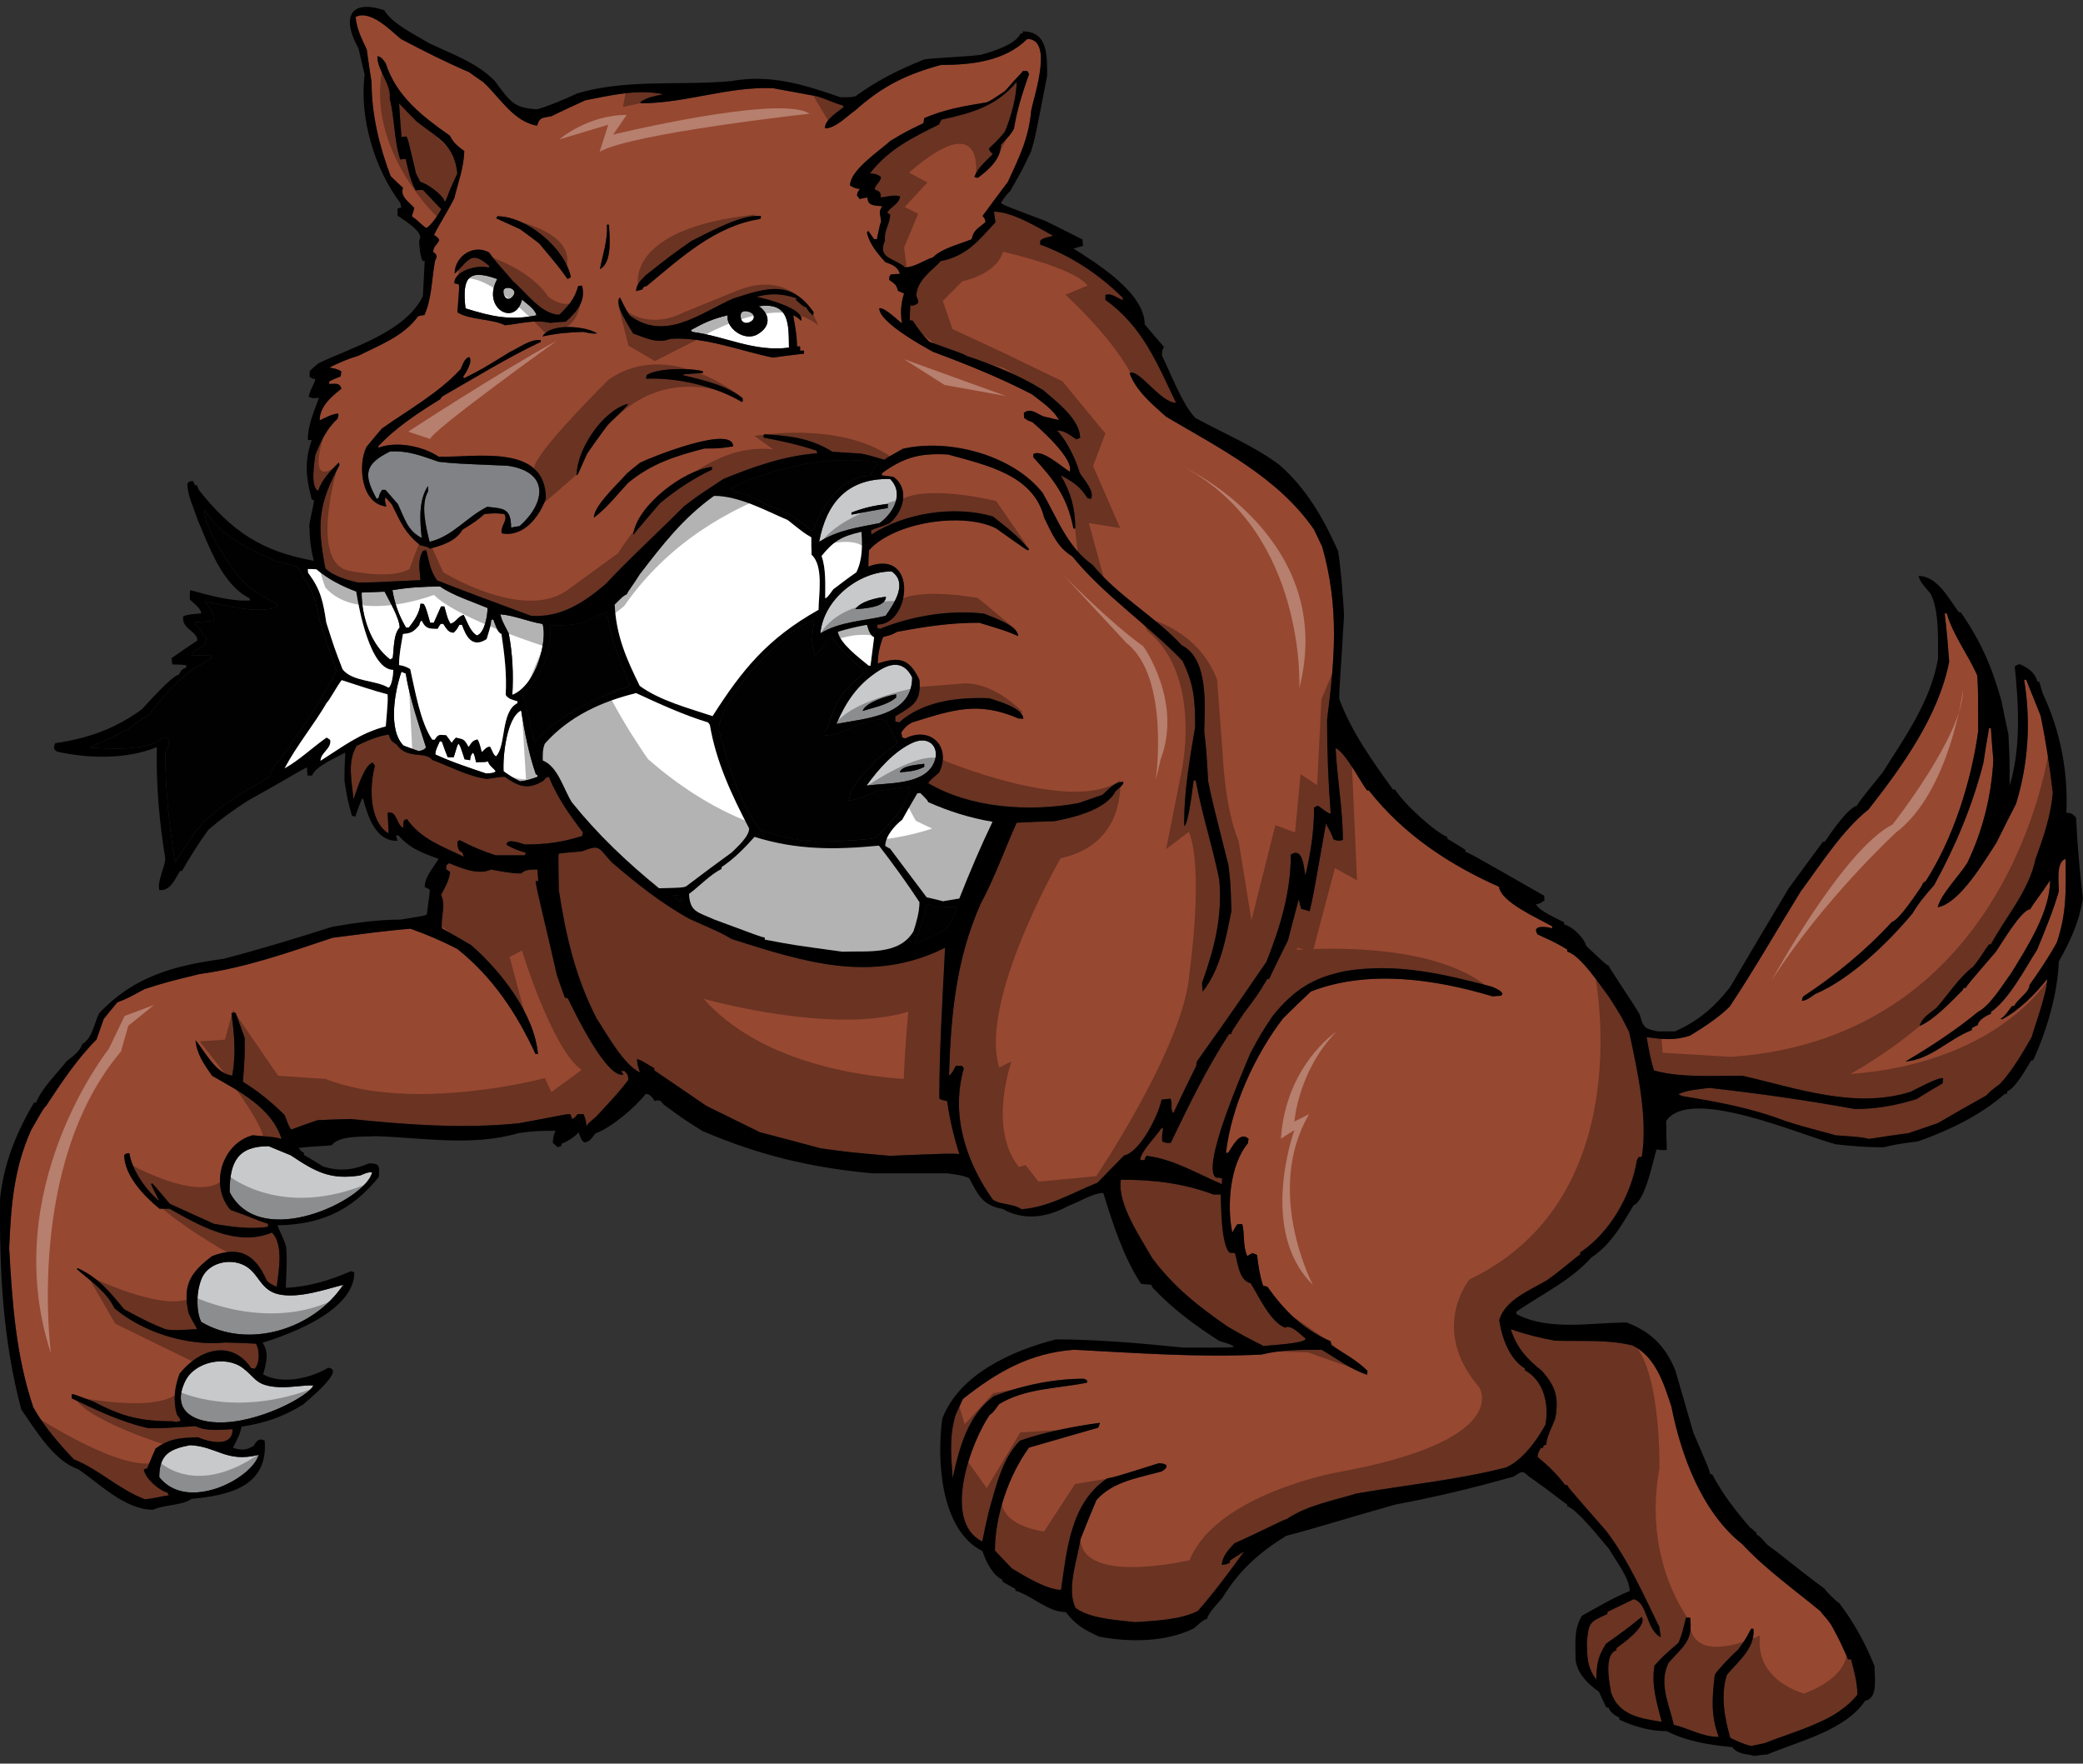
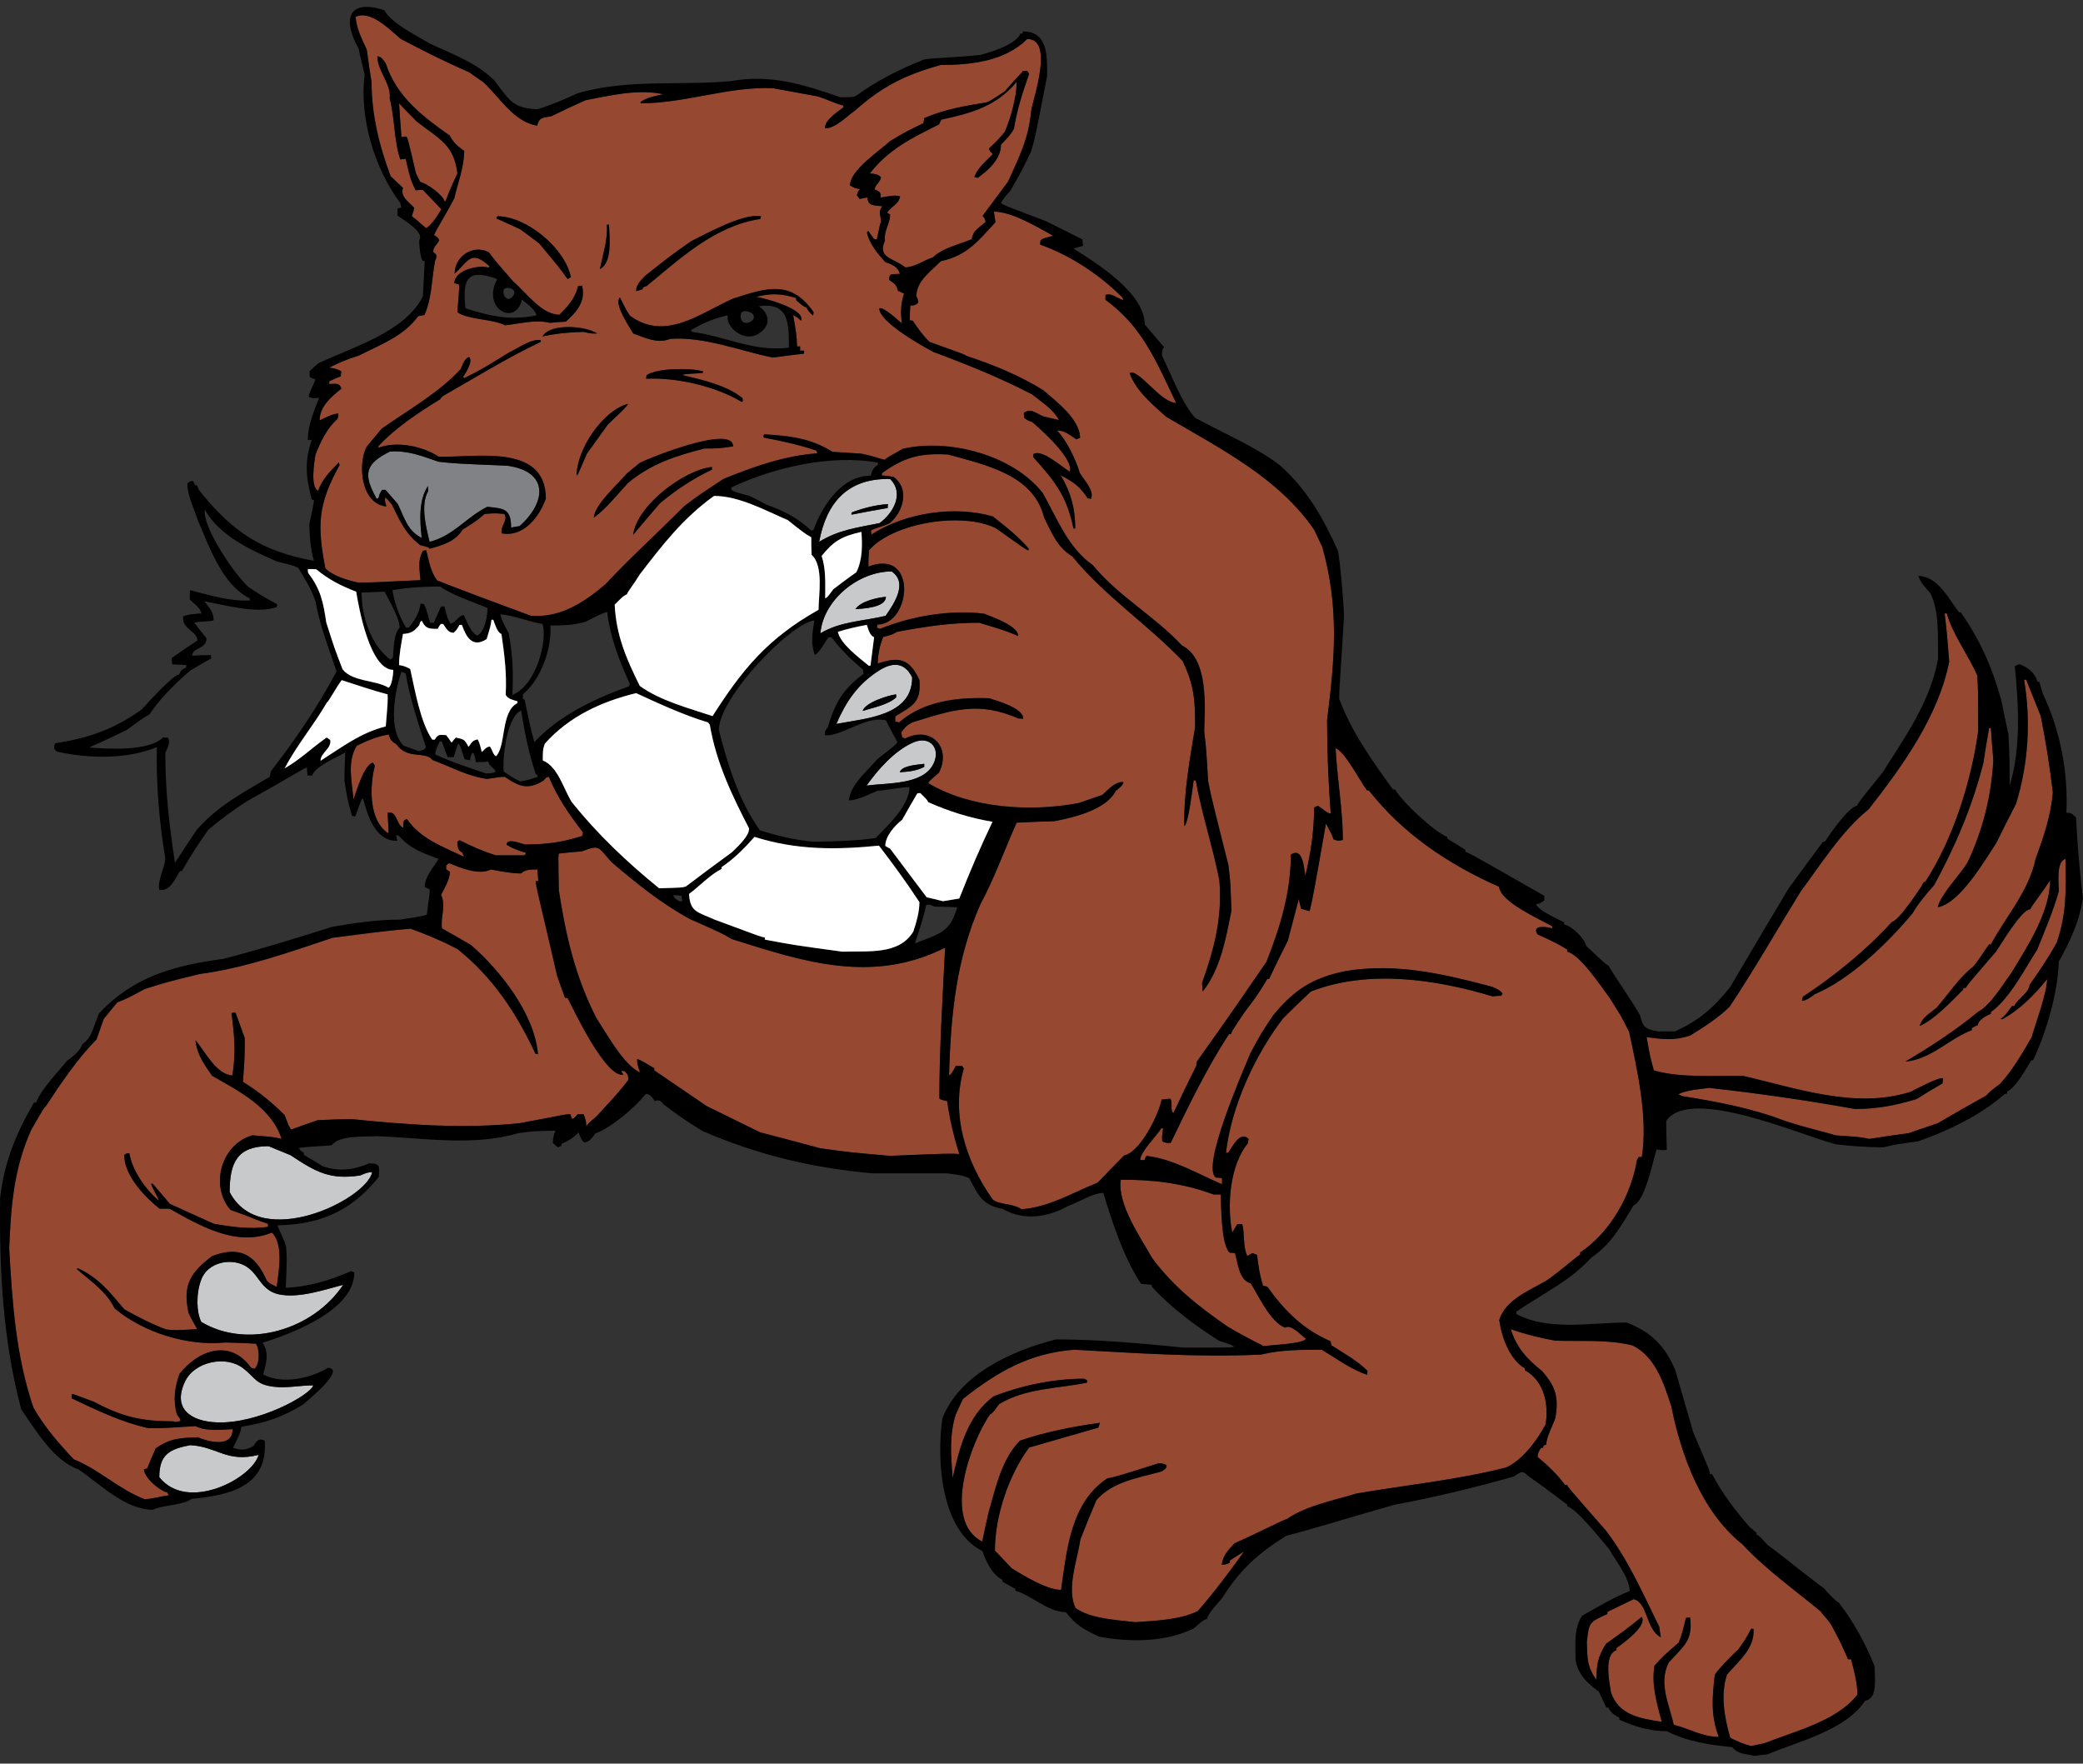
<svg xmlns="http://www.w3.org/2000/svg" version="1.1" id="Layer_1" x="0px" y="0px" width="200px" height="169.321px" viewBox="0 0 200 169.321" style="enable-background:new 0 0 200 169.321;" xml:space="preserve">
  <rect x="0" y="0" width="200" height="169.321" fill="#333333" stroke="none" />
  <path id="color4" style="fill:#808285;" d="M48.698,44.712c-4.929-0.203-4.929-0.203-6.582-0.377  c-1.666-0.57-2.918-1.095-4.67-0.985c-2.406,1.188-2.608,2.174-1.274,4.553c0.058-0.03,0.114-0.06,0.172-0.089  c0.117-0.434,0.117-0.434,0.347-0.782h0.32c0.376,0.436,0.783,0.898,1.188,1.363c0.637,1.335,0.928,2.581,2.291,3.248  c-0.174-1.623-0.319-3.623,0.609-4.986v0.522c-0.755,1.303-0.173,3.509,0.146,4.841c2.263-0.551,3.507-2.348,5.538-3.363  c1.537,0.174,2.29,0.116,2.29,2.002c0.262-0.06,0.523-0.115,0.812-0.146C52.467,48.221,52.729,45.263,48.698,44.712z" />
  <path id="color3" style="fill:#C8C9CB;" d="M24.833,139.677c-0.618,2.269-6.841,5.555-9.539,2.145c0-2.204,1.014-2.695,2.957-3.073  C20.85,138.872,21.75,140.463,24.833,139.677z M26.248,133.134c-1.725-0.215-1.754-0.903-2.929-1.789  c-1.651-1.247-4.645-0.613-5.546,1.277c-1.25,2.621,0.53,3.841,3.05,3.939c3.926,0.157,8.933-2.581,9.26-3.553  C28.8,132.997,27.583,133.301,26.248,133.134z M26.719,124.256c-1.779-0.415-1.851-2.072-3.299-2.788  c-1.415-0.7-3.475-0.215-4.085,1.346c-0.53,1.364-0.48,3.168-0.011,4.104c4.467,2.662,10.779,0.734,13.628-3.565  C31.378,123.75,28.665,124.711,26.719,124.256z M27.906,110.914c-0.724-0.292-1.42-0.581-2.116-0.871  c-2.987,0-3.741,1.539-3.741,4.407c2.952,5.731,13.142,0.717,13.687-1.913c-0.464,0.029-0.464,0.029-1.159,0.318  C31.706,113.29,30.342,112.537,27.906,110.914z M89.558,73.464c-1.06,1.886-4.313,1.693-6.354,1.958  c1.06-1.484,2.637-3.313,4.436-4.118C89.345,70.542,90.414,71.94,89.558,73.464z M88.742,73.333  c-0.581,0.087-2.147,0.144-2.349,0.81c0.812-0.057,1.595-0.115,2.349-0.521V73.333z M80.304,69.503  c0.926-2.132,2.013-3.787,4.061-5.103c1.203-0.773,2.431-0.947,3.218,0.637C87.582,68.747,83.14,68.955,80.304,69.503z   M86.045,66.662c-0.841,0.117-2.958,0.785-3.218,1.594c0.985-0.317,2.435-0.579,3.218-1.303V66.662z M85.031,59.124  c-2.174,0.522-4.32,0.522-6.264,1.681c0.29-3.22,3.652-5.943,6.843-5.943C87.172,55.925,85.914,57.876,85.031,59.124z M85.06,57.298  c-0.899,0.088-2.437,0.435-2.929,1.188C82.856,58.428,85.06,58.341,85.06,57.298z M84.451,50.223  c-2.116,0.434-3.915,0.635-5.799,1.796c0.689-3.724,2.704-6.129,6.814-6.032C86.886,47.409,85.699,49.33,84.451,50.223z   M81.754,49.41c1.161-0.232,2.32-0.435,3.48-0.638c0-0.146,0-0.261,0.03-0.377c-1.219,0.086-2.349,0.377-3.51,0.811V49.41z" />
  <path id="color2" style="fill:#974831;" d="M92.106,110.796c-0.929-0.058-0.929-0.058-6.67,0.175  c-3.971-0.35-3.971-0.35-6.669-0.727c-1.941-0.521-3.886-1.042-5.799-1.537c-1.711-0.84-3.421-1.68-5.133-2.523  c-1.681-1.159-3.364-2.289-5.016-3.42v-0.203c-1.363-0.813-1.363-0.813-1.654-0.869c0.03,0.492,0.03,0.492,0.291,1.274  c-1.565-0.697-3.219-3.741-4.175-5.19c-2.031-3.944-2.958-7.944-3.625-12.324c-0.059-3.422-0.059-3.422,0.029-3.508  c0.724-0.087,1.449-0.145,2.175-0.204c1.768-0.664,1.506-0.463,2.87,1.045c2.378,2.029,4.755,3.943,7.51,5.452  c3.074,1.361,3.074,1.361,4.002,1.914c6.96,2.202,13.485,4.349,20.502,0.839c-0.233,4.813-0.552,9.628-0.552,14.47  c0.146,0.117,0.146,0.117,0.755,0.262C91.178,107.462,91.584,109.113,92.106,110.796z M177.443,159.307  c-0.728-1.65-0.728-1.65-1.598-3.276c-0.608-0.9-0.926-1.072-1.011-1.304c-2.525-2.088-5.309-4.059-7.543-6.467  c-3.884-3.073-5.884-8.524-6.812-13.223c-0.725-2.203-1.509-4.756-3.713-5.857c-2.434-0.608-4.955-0.376-7.449-0.464  c-1.451-0.261-2.843-0.607-4.263-1.103c0.55,1.771,1.566,2.872,2.987,4.004c1.333,1.506,1.623,2.523,1.305,4.493  c-0.291,0.87-0.813,1.683-0.898,2.61c-0.089,0-0.177,0.029-0.233,0.059c-0.029,0.058-0.059,0.146-0.059,0.231h-0.203  c-0.2,0.35-0.318,0.493-0.318,0.871c0.986,0.811,1.887,1.682,2.64,2.694h0.203c0.087,0.233,0.087,0.233,3.739,4.407  c2.117,2.785,3.565,6.09,5.104,9.223c0.029,0.318,0.089,0.639,0.145,0.985c-1.449-0.724-1.245-3.333-2.607-3.654  c-0.844,0.407-1.684,0.814-2.524,1.219v0.203c-1.74,0.784-1.77,0.784-1.974,2.697c0.061,1.623,0,2.29,0.901,3.624  c0.056-1.538,0.145-2.175,0.927-3.45c2.957-2.088,3.248-2.494,3.45-2.581c0.523,0.899-1.884,2.581-2.436,2.987v0.202  c-1.245,0.405-0.668,3.103-0.522,4.059c0.756,2.203,2.843,2.493,4.871,2.814c-0.462-1.8-1.014-3.509-0.694-5.395  c0.839-0.927,0.839-0.927,2.319-2.204c0.346-0.927,0.346-0.927,0.694-2.376c0.117-0.029,0.262-0.029,0.406-0.029  c0.289,2.232-0.638,2.727-2.058,4.32c-0.989,1.973,0.028,3.944,0.491,5.974c1.48,0.35,2.725,1.16,4.319,1.16  c-0.782-2.03-0.637-3.828-0.377-5.975c0.291-0.462,1.421-1.68,2.233-2.404c0.727-1.016,0.727-1.016,1.248-2.001h0.231  c0.145,1.884-1.421,3.074-2.552,4.405c-0.637,1.974-0.232,4.118,0.319,6.063c0.666,0.319,1.303,0.637,2.028,0.781  c0.407-0.087,0.814-0.171,1.249-0.261c2.898-1.159,6.959-2.116,8.93-4.667c0-1.161-0.319-2.262-0.608-3.395h-0.289V159.307z   M146.419,131.557v-0.174c-1.508-0.898-2.235-3.016-2.467-4.642c0.55-1.941,2.958-2.868,4.582-3.825  c1.593-1.131,2.843-2.292,3.189-2.466v-0.203c2.84-1.884,4.899-5.479,5.451-8.872c0.059-0.116,0.116-0.202,0.174-0.291h0.289  c0.611-3.74-0.435-8.38-1.216-12.004c-0.752-1.508-0.752-1.508-1.914-3.334c-0.753-0.985-2.755-4.06-4.03-4.378v-0.205  c-1.074-0.637-1.074-0.637-2.842-1.449c-0.668-0.985,1.014-0.724,1.392-0.58v-0.201c-1.305-0.755-4.9-2.291-5.104-3.797  c-4.844-2.147-9.223-5.075-12.497-9.251h-0.174c-0.698-0.929-2.091-3.682-3.017-4.058c0.144,2.928,0.696,5.913,0.696,8.813  c-0.349,0.114-0.581,0.085-0.9-0.059c-0.172-0.551-0.464-1.014-0.723-1.507c-1.247,7.076-1.247,7.076-1.566,8.411  c-0.29-0.089-0.551-0.175-0.813-0.233c-0.086-0.318-0.175-0.64-0.231-0.929c-0.349,1.306-0.696,2.638-1.044,3.974  c-0.608,1.217-1.216,2.436-1.798,3.683h-0.174c-0.927,1.536-0.927,1.536-2.261,3.304c-1.16,1.74-1.16,1.74-1.218,2.002H118  c-2.174,3.335-3.827,6.785-5.595,10.438c-0.291,0.029-0.581,0-0.812-0.145c-0.031-0.521-0.031-0.521,0.085-1.247h-0.174  c-0.437,0.695-2.029,2.26-2.029,3.044h0.406c0.057-0.146,0.113-0.291,0.202-0.405c2.61,0.318,4.873,1.713,7.248,2.726v-0.579  c-0.202-0.029-0.405-0.059-0.578-0.059c-1.479-0.928,2.581-10.206,3.306-11.946c1.013-1.887,1.013-1.887,2.175-3.625  c2.058-2.493,3.828-3.626,6.986-4.263c4.871-0.784,9.311,0.262,14.036,1.508c0.348,0.172,0.841,0.318,1.015,0.695  c-0.06,0.06-0.118,0.114-0.146,0.175c-0.291,0-0.55,0.029-0.812,0.057c-5.51-1.652-11.946-2.609-17.457-0.465  c-0.898,0.844-1.797,1.713-2.668,2.582c-2.724,3.567-4.958,8.438-5.479,12.903h0.202c0.377-0.491,1.132-2.174,1.972-1.333  c-0.026,0.116-0.056,0.26-0.056,0.405c-1.771,2.117-2.032,6.06-1.508,8.583c0.145-0.262,0.289-0.523,0.463-0.783  c0.146-0.028,0.318-0.028,0.493-0.028c0.261,0.955,0.028,2.114,0.491,3.074c0.146-0.116,0.319-0.204,0.492-0.291  c0.146,0.06,0.29,0.116,0.436,0.175c0.116,1.015,0.261,1.972,0.581,2.958c0.113,0.028,0.259,0.059,0.403,0.087  c1.625,2.29,3.48,4.145,6.09,5.248c0,0.115,0.029,0.23,0.058,0.375c1.159,0.755,2.494,1.479,3.478,2.467  c-0.028,0.116-0.028,0.231-0.028,0.377c-1.536-0.493-2.957-1.566-4.379-2.408c-1.912,0-3.941,0-5.797,0.465  c-6.032,0.291-11.947-0.145-17.978-0.465c-4.232,0.319-7.337,2.089-10.671,4.727c-0.23,0.492-0.462,0.986-0.696,1.508  c-0.636,2.088-0.435,3.942-0.29,6.088c0.667-2.957,1.42-5.973,3.944-7.857c2.697-1.043,5.741-1.683,8.669-1.683  c0.09,0.03,0.177,0.089,0.292,0.145v0.233c-2.842,0.579-5.916,0.521-8.438,2.058c-0.117,0.146-0.666,0.987-0.871,0.987  c-1.768,2.492-4.697,10.236-0.753,12.207c0.205-0.987,0.406-1.943,0.638-2.901c0.668-2.318,1.248-5.044,2.987-6.784  c2.32-0.811,5.249-1.392,7.684-1.712c-0.058,0.146-0.116,0.29-0.174,0.466c-2.231,0.636-4.436,1.274-6.641,1.913  c-1.943,2.639-3.276,6.553-3.276,9.888c0.521,0.551,1.073,1.131,1.623,1.71c1.188,0.723,3.363,2.06,4.727,2.06  c0.552-3.855,0.929-8.38,4.437-10.699c0.872-0.175,0.872-0.175,4.93-1.452c0.785,0,1.103,0.291,0.29,0.785  c-2.203,0.607-4.697,0.956-6.264,2.755c-0.521,1.245-1.043,2.493-1.536,3.768c-0.291,1.974-1.363,4.756-0.464,6.582  c1.392,1.045,4.059,1.162,5.741,1.364c1.943-0.146,4.233-0.202,6.004-1.073c1.565-1.798,3.043-3.77,4.436-5.713  c-0.466,0.29-0.928,0.581-1.363,0.87v0.202c-0.291,0.146-0.463,0.201-0.784,0.201c0.116-0.926,0.666-1.447,1.219-2.057  c2.668-1.19,4.492-2.174,5.073-2.352c1.826-1.274,4.583-1.794,6.669-2.434c4.727-0.813,9.686-1.304,14.325-2.492  c1.564-0.668,3.015-2.641,3.799-4.118C148.737,134.891,148.273,132.573,146.419,131.557z M59.628,102.823  c0.059,0.116,0.148,0.232,0.233,0.349c-1.625,0.405-4.726-6.06-5.334-7.31c-0.116-0.027-0.203-0.058-0.291-0.085  c-0.261-0.726-0.522-1.422-0.754-2.116c-1.161-5.134-1.944-8.119-2.058-9.048c0.087-0.029,0.173-0.029,0.26-0.029  c-0.028-0.378-0.058-0.754-0.086-1.103c-0.552,0-1.161-0.027-1.565,0.378c-0.988,0-1.944-0.203-2.901-0.378  c-1.159,0.581-2.9-0.146-4.002-0.608c-0.114,0.058-0.203,0.144-0.29,0.231v0.349c0.116,0.088,0.233,0.174,0.376,0.261  c-0.085,0.812-0.49,1.478-0.869,2.204c0.493,1.016-0.057,2.116,0.086,3.217c0.929,0.523,1.857,1.044,2.784,1.595  c2.813,2.436,6.088,6.582,6.437,10.469h-0.231c-1.798-3.857-4.059-7.336-7.511-10.091c-1.449-0.755-2.958-1.393-4.496-1.944  c-2.494,0.204-4.986,0.552-7.48,0.871c-4.177,1.392-8.409,2.899-12.759,3.479c-3.189,0.782-3.189,0.782-5.306,1.451  c-1.653,0.896-1.653,0.896-2.61,1.273c-0.436,0.524-0.869,1.044-1.304,1.596c-0.233,0.638-0.464,1.305-0.696,1.973  c-1.856,1.855-3.394,4.176-4.844,6.378c-0.203,0.176-0.203,0.176-1.42,2.292c-1.682,3.739-1.944,7.309-2.116,11.367  c0.291,5.191,0.638,10.322,2.318,15.281c1.044,1.855,2.437,3.451,3.888,4.986c2.405,0.955,4.349,2.901,6.812,3.829  c0.929-0.06,1.45-0.262,2.321-0.378c-0.058-0.088-0.117-0.175-0.146-0.262c-0.812-0.202-2.175-1.392-2.261-2.233  c0.085-0.026,0.203-0.057,0.319-0.084c0.261-0.64,0.521-1.277,0.812-1.916c1.392-0.985,2.349-1.014,4.059-1.074  c0.842,0.379,3.334,1.104,3.334-0.781c-1.16,0.059-2.522,0.231-3.565-0.29c-3.162,0.202-3.162,0.202-4.495,0.202  c-2.61-0.579-4.959-1.711-7.396-2.871v-0.375c0.117-0.059,0.117-0.059,2.175,0.724c2.668,1.422,4.523,1.857,7.541,1.857  c0.288,0.086,0.288,0.086,0.724-0.029c0-0.176,0-0.176-0.347-0.638c-0.347-1.335-0.233-2.552,0.261-3.886  c1.768-2.263,4.872-3.423,6.872-0.58c0.116,0.029,0.231,0.059,0.347,0.088c0.494-0.493,0.494-1.828,0.116-2.408  c-0.986-0.057-1.972-0.086-2.928-0.113c-3.624,0.375-7.889-0.959-10.641-3.277c-0.814-1.653-2.263-2.581-3.626-3.77  c0.031-0.028,0.059-0.058,0.087-0.087c2.03,0.928,3.072,2.291,4.465,3.945c1.305,0.725,2.637,1.421,4.029,1.94  c0.842,0.088,0.842,0.088,2.958-0.029c-0.057-0.231-0.433-0.696-0.811-1.565c-0.581-2.638,0.144-3.855,2.262-5.45  c2.58-0.986,4.117-0.232,5.247,2.348c0.26,0.262,0.26,0.262,0.958,0.609c0.173-1.448,0.695-4.059-0.464-5.219  c-3.394,1.421-6.988-0.695-9.832-2.29h-0.957c-1.449-1.161-3.392-3.19-3.392-5.162c0.204-0.145,0.204-0.145,0.492-0.174  c0.261,1.652,1.568,3.508,2.843,4.581c-0.057-0.26-0.637-1.218-0.754-1.624c0.029-0.028,0.086-0.028,0.146-0.028  c0.552,0.639,1.101,1.275,1.654,1.941c1.392,0.639,2.813,1.277,4.233,1.916c1.652,0.289,3.507,0.551,5.19,0.289v-0.289  c-1.188-0.378-1.45-0.58-3.596-1.335c-2.029-2.319-0.87-6.351,2.117-7.164c2.086,0.177,2.086,0.177,2.784,0.351  c-0.956-3.018-4.089-4.582-6.67-6.061c-0.755-1.072-1.479-2.088-1.594-3.422c0.927,1.104,1.97,3.277,3.537,3.393  c0.348-2.145,0.205-3.827-0.087-5.974c0.204-0.087,0.204-0.087,0.405-0.028c0.291,0.783,0.581,1.596,0.87,2.408  c0,1.826,0,1.826-0.174,4.203c1.479,0.899,2.785,1.974,4.001,3.189c0.434,1.132,0.434,1.132,0.639,1.392  c0.84-0.318,1.68-0.608,2.522-0.898c1.044-0.059,2.116-0.087,3.189-0.116c5.366,0.551,10.817,0.956,16.181,0.405  c4.291-0.784,4.348-0.87,4.901-0.87c0.058,0.144,0.115,0.289,0.173,0.464c0.262-0.088,0.348-0.232,0.523-0.464h0.579  c0.176,0.464,0.262,0.695,0.262,1.188c0.146-0.262,0.146-0.262,0.987-0.986c2.087-2.262,2.087-2.262,3.044-3.479  c0-0.466-0.059-0.552-0.378-0.87h-0.316V102.823z M110.634,120.8c2.089,2.784,4.381,4.581,7.221,6.554  c2.667,1.566,3.334,1.742,3.421,1.887c0.551-0.089,4.091-0.233,4.091-0.724c-0.438-0.321-1.423-1.422-1.973-1.046  c-1.421-0.523-2.583-3.131-3.306-4.263c-1.132-0.289-1.217-1.914-1.509-2.899c-0.173-0.029-0.348-0.029-0.49-0.029  c-0.871-0.696-0.842-4.814-0.871-5.596h-0.694c-2.96-1.104-5.801-1.422-8.904-1.422C107.242,115.579,109.56,118.888,110.634,120.8z   M30.285,43.669c0.492-1.247,1.101-2.552,2.116-3.451c0.117-0.348,0.117-0.348,0.059-0.523c-0.667,0.088-1.161,0.379-1.769,0.667  c0-1.334,1.102-2.261,2.087-3.045c-0.173-0.638-0.609-0.436-1.189-0.463c0-0.088,0.029-0.174,0.058-0.262  c0.349-0.174,0.696-0.319,1.073-0.463c0-0.174,0.03-0.319,0.059-0.465c-0.406-0.262-0.666-0.289-1.161-0.377  c0.93-0.463,1.798-0.841,2.785-1.13c2.028-1.017,4.378-1.887,5.742-3.798c0.201-0.06,0.404-0.087,0.607-0.115  c0.725-1.625,0.696-3.453,1.016-5.191c0.232-0.495,0.202-0.581-0.174-0.871c0-0.521,0.406-0.694,0.579-1.13  c-0.114-0.231-0.114-0.231-0.492-0.494c0.291-0.696,1.161-1.998,1.943-3.537c0.377-1.596,0.898-2.841,0.958-4.522  c-0.666-0.495-1.013-0.755-1.392-1.481c-2.638-1.855-5.132-3.769-6.148-6.93c-0.29-0.408-0.376-0.608-0.811-0.696  c0,1.421,1.364,2.667,1.188,4.06c0.493,1.912,0.405,4.029,1.015,5.856c0.173-0.029,0.349-0.058,0.522-0.058  c0.232,1.014,0.436,2.088,0.957,3.015c0.233-0.03,0.463-0.03,0.695-0.03c0.581,0.61,1.161,1.219,1.77,1.856  c-0.261,0.437-1.015,1.655-1.479,1.799c-0.752-0.608-0.841-0.784-1.333-1.103c-0.031-0.174,0.171-0.491,0.202-0.841  c-0.524-0.579-1.362-1.071-1.073-1.913c-0.406-0.376-0.812-0.754-1.189-1.13c-1.102-2.929-1.827-5.917-1.827-9.018  c-0.173-1.043-0.318-2.088-0.463-3.132c-0.522-1.13-0.956-1.944-1.073-3.132c1.449-0.726,3.392,1.335,4.349,2.117  c2.146,1.132,4.321,2.233,6.553,3.189c0.435,0.319,0.897,0.639,1.364,0.958c1.593,1.478,2.9,3.797,5.161,4.175  c0.259-0.814,0.436-0.725,1.361-0.899c1.073-0.523,2.175-1.045,3.278-1.538c2.436-0.463,4.987-1.101,7.481-0.58  c-0.812,0.175-1.537,0.29-2.204,0.755c0,0.028,0.03,0.057,0.058,0.116c4.264,0,8.379-1.626,12.67-1.45  c1.421,0.261,2.843,0.521,4.264,0.783c1.189,0.376,1.624,0.667,2.465,0.869c0,0.06,0.03,0.116,0.057,0.174  c-0.319,0.262-1.942,1.277-1.768,2.032c0.985,0,2.118-1.192,2.899-1.74c2.61-2.319,4.843-3.422,8.207-4.35  c2.9,0,6.147-0.347,8.294-2.493c2.579,0,0.608,5.596,0.376,6.902c-0.232,2.638-1.13,4.407-2.231,6.814  c-0.812,1.071-1.625,2.174-2.437,3.278c0.202,0.201,0.231,0.26,0.29,0.578c-0.697,0.639-1.13,0.697-1.335,1.654  c-1.16,0.491-2.813,0.841-3.712,1.738c-0.84,0.262-1.768,0.958-2.668,0.958c-1.13-0.929-2.695-0.841-1.942-2.58  c-0.117-0.957,0.493-1.596,0.493-2.494c-0.116-0.058-0.202-0.117-0.29-0.174c0.404-0.637,1.13-0.784,1.248-1.566  c-0.581-0.174-1.219,0.029-1.856,0.115c0.03-0.578-0.174-0.578-0.579-0.782c0-0.407,0.522-0.668,0.609-1.162  c-0.347-0.346-0.638-0.318-1.071-0.377c1.797-2.32,4.059-3.422,6.64-4.698c0.057-0.174,0.145-0.319,0.232-0.463  c2.929-0.64,5.247-1.275,7.22-3.625c0,1.392-0.55,3.421-1.13,4.783c-0.552,0.669-0.552,0.669-1.536,1.625  c0.086,0.233,0.086,0.233,0.376,0.523c-0.638,0.665-1.479,1.333-1.769,2.203c0.085,0.029,0.203,0.059,0.319,0.087  c1.074-0.784,2.232-1.827,2.232-3.19c0.436-0.464,0.958-0.957,1.249-1.537c0.288-1.827,0.841-3.508,1.448-5.248  c-0.058-0.115-0.115-0.205-0.172-0.29h-0.435c-0.086,0.203-0.291,0.29-1.711,1.943c-1.305,0.87-1.305,0.87-1.77,1.072  c-2.115,0.349-4.029,0.667-5.972,1.508c-0.029,0.146-0.057,0.317-0.086,0.492c-1.741,0.841-1.741,0.841-3.19,1.711  c-0.957,0.899-3.857,2.782-3.857,4.263c0.378,0.232,0.521,0.289,0.957,0.348c-0.231,0.29-0.231,0.29-0.291,0.608  c0.087,0.117,0.175,0.232,0.261,0.347c0.233-0.057,0.493-0.115,0.753-0.146c0,0.871,0.783,0.754,1.421,0.841  c-0.435,0.58-0.146,0.812-0.116,1.537c-0.087,0.089-0.087,0.089-0.405,1.625H83.93c-0.203-0.262-0.377-0.524-0.552-0.785  c-0.058,0.03-0.115,0.089-0.143,0.146c0.259,1.13,1.014,2.002,1.768,2.843c0.637,0.231,1.218,0.435,1.392,1.131  c-0.29,0-0.58,0.029-0.871,0.057c-0.142,0.203-0.142,0.203-0.142,0.522c0.52,0.377,0.666,0.406,0.839,1.042  c0.174,0.089,0.376,0.174,0.581,0.261c-0.321,1.015-0.35,1.856-0.205,2.872c-0.376-0.291-1.709-1.596-2.174-1.45  c0,1.304,3.944,3.508,5.161,4.175c3.278,1.219,6.439,2.494,9.512,4.088c0.898,0.726,2.029,1.422,2.581,2.466  c-0.493-0.116-0.987-0.233-1.479-0.348c-0.727-0.291-1.218-0.841-1.887-0.348c0,0.145,0,0.319,0.029,0.493  c0.319,0.231,0.319,0.231,0.784,0.405c0.752,0.638,4.002,3.51,3.595,4.755c-0.754-0.436-2.695-2.233-3.508-1.682v0.29  c2.028,2.233,3.246,3.769,3.856,6.844h0.175c0-1.914-0.408-3.42-1.391-5.104c1.216,0.638,1.825,1.043,2.579,2.204  c0.088,0,0.203,0.029,0.318,0.059c0.378-0.754-0.695-1.854-1.073-2.494c-0.376-1.277-1.276-3.161-2.175-4.06  c0.695-0.058,1.305,0.493,1.855,0.841c0.115-0.058,0.233-0.117,0.349-0.145c0-1.769-2.263-3.48-3.54-4.583  c-2.289-1.421-4.784-2.436-7.336-3.276c-0.348-0.203-0.348-0.203-3.596-1.363c-0.637-0.637-1.102-1.277-1.594-2.029  c-0.116-0.029-0.203-0.029-0.29-0.029c0-0.493,0.028-0.956,0.057-1.422c0.378,0,0.465-0.029,0.753-0.261  c0-0.261,0-0.261-0.174-0.638c0-1.477,1.452-2.435,2.35-3.363c2.581-0.551,3.653-2.03,5.248-3.742  c-0.057-0.347-0.117-0.695-0.146-1.014c1.712,0,4.119,1.451,5.684,2.321c-0.928,0.232-0.928,0.232-1.217,0.435  c-0.03,0.115-0.03,0.26-0.03,0.406c2.957,1.071,5.685,2.87,7.918,5.102c0,0.059,0.027,0.147,0.059,0.232  c-0.61-0.172-1.103-0.724-1.711-0.493v0.464c3.566,2.581,4.9,5.974,6.784,9.89c-1.507,0-3.654-3.394-4.465-2.842  c0.638,1.71,2.146,2.956,3.508,4.175c5.159,3.045,10.757,5.828,14.207,10.844c0.263,0.552,0.522,1.102,0.784,1.653  c1.625,5.771,1.219,10.67,0.462,16.615c0,3.016,0.118,6.004,0.35,8.99c-0.319,0-0.899-0.58-1.249-0.756  c-0.112,0.06-0.23,0.117-0.347,0.177c0,2.203-0.319,4.378-0.84,6.523c-0.146-0.666-0.203-2.784-1.394-2.001  c0,3.594-1.014,6.961-2.347,10.294c-4.815,7.045-5.104,7.309-6.671,9.568c-0.028,0.114-0.059,0.261-0.059,0.405  c-0.754,1.507-1.477,3.016-2.204,4.552c-0.346-0.347-0.026-0.985-0.288-1.391c-0.291,0.028-0.58,0.059-0.841,0.089  c-0.29,1.506-2.089,5.072-3.596,5.362c-0.87,0.87-1.711,1.743-2.552,2.61c-2.406,0.957-4.641,2.351-7.308,2.552  c-0.812-0.578-2.058-0.405-2.755-0.928c-2.579-3.624-4.059-8.176-2.783-12.583c-0.058-0.087-0.115-0.174-0.174-0.262h-0.581  c-0.434,0.782-0.434,0.782-0.664,0.927c0.174-5.797,0.664-11.104,3.014-16.44c1.363-2.522,2.32-5.25,3.479-7.829  c1.188-0.059,2.408-0.116,3.624-0.146c1.855-0.348,4.988-1.103,5.886-2.9c0.117-0.088,0.841-0.638,0.727-0.87  c-0.839,0-1.421,0.726-2.002,1.247c-0.781,0.261-1.535,0.521-2.29,0.784c-4.61,0.87-10.353,0.521-14.439-1.913  c0.115-0.205,0.115-0.205,1.043-1.017c1.217-2.464-0.784-4.495-3.248-3.278c-0.114-0.027-0.203-0.056-0.29-0.085  c-0.03-0.175-0.058-0.348-0.087-0.493c0.32-0.463,0.552-0.696,1.045-0.957c3.914-1.217,6.348-2.059,10.206-0.377  c0.145,0,0.29,0,0.464,0.028c0-1.043-2.494-1.71-3.277-1.971c-2.985-0.115-6.319,0.261-8.641,2.32  c-0.145-0.027-0.26-0.057-0.376-0.087v-0.495c1.768-1.071,2.494-1.391,2.319-3.506c-0.986-2.088-1.972-2.233-4.002-1.567  c0.028-0.956,0.174-1.652,0.521-2.552c0.814-0.204,0.814-0.204,1.336-0.493c2.814-0.522,5.104-0.87,7.888-0.87  c2.58,0.783,2.58,0.783,3.74,1.276c0-1.014-2.581-1.856-3.277-2.147c-3.219-0.404-6.988,0.232-9.975,1.451  c-0.117-0.032-0.204-0.059-0.29-0.089c0-0.115,0-0.23,0.028-0.317c3.22,0,3.913-7.366-0.871-5.569c0-0.521,0.03-1.043,0.059-1.566  c2.349-2.667,8.959-3.71,12.179-2.117c2.987,2.117,2.987,2.117,3.131,2.117c0-0.056,0.028-0.086,0.058-0.117  c-0.986-1.187-2.261-2.172-3.479-3.13c-3.711-1.073-8.409-0.348-11.657,1.739c-0.029-0.145-0.029-0.29-0.029-0.404  c0.435-0.232,1.016-0.32,1.798-0.697c1.304-1.101,1.942-3.304,0.348-4.437c-0.377-0.059-0.753-0.115-1.13-0.145  c0-0.087,0.029-0.174,0.057-0.232c2.175-1.567,3.712-1.915,6.322-1.77c3.653,1.017,8.206,1.943,9.221,6.062  c0.725,1.449,1.248,2.841,2.696,3.71c3.074,3.77,7.221,6.524,10.586,10.033c1.129,2.321,1.216,3.799,1.216,6.351  c-0.521,3.132-1.102,6.319-1.043,9.512c0.404-0.203,0.813-3.77,0.899-4.377h0.202c0.581,3.215,1.624,6.348,2.261,9.538  c0.319,3.51-0.462,6.582-1.65,9.889c0,0.261,0.029,0.55,0.057,0.841c1.712-2.146,2.232-5.132,2.755-7.742  c-0.087-2.757-0.087-2.757-0.289-4.407c-1.537-6.089-1.537-6.089-1.944-8.035c-0.171-2.985-0.171-2.985-0.377-4.813  c0.06-2.32,0.438-6.958-2.144-8.235c-2.609-2.814-6.117-4.726-8.554-7.712c-2.405-1.684-3.42-4.495-4.813-6.93  c-2.871-3.654-9.018-5.25-13.425-4.234c-1.596,0.898-1.596,0.898-1.712,1.043c-0.29,0-1.189-0.378-2.291-0.579  c-0.929-0.059-1.856-0.116-2.756-0.175c-2.116-1.333-4.174-1.537-6.553-1.681c-0.087,0.202-0.087,0.202-0.028,0.318  c1.712,0.319,3.421,0.697,5.045,1.248c0.03,0.086,0.059,0.174,0.086,0.261c-3.074,0.203-6.205,1.304-9.018,2.463  c-2.551,1.682-2.551,1.682-3.798,2.64c-2.466,2.494-5.134,4.901-7.541,7.481c-2.086,1.77-4.32,3.219-7.133,3.017  c-8.438-3.103-8.699-3.306-9.018-3.393c-0.666-0.929-0.754-1.798-1.043-2.9c-0.117,0-0.232,0.03-0.319,0.059  c-0.521,0.927-0.319,1.768-0.232,2.812c-2.987,0.116-3.973,0.23-6.003,0.23c-1.014-0.23-2.406-0.634-3.132-1.36  c-0.812-4.234-0.696-6.176,1.363-9.916c-0.029-0.087-0.058-0.174-0.058-0.262c-0.811,0.813-1.596,1.594-2.001,2.726  C29.763,46.741,30.197,44.306,30.285,43.669z M56.353,43.554c0.668-0.93,1.335-1.856,2.001-2.784c0.205-0.232,1.944-1.769,1.944-2  c-2.465,0.668-4.93,4.407-4.93,6.872C55.483,45.581,55.483,45.581,56.353,43.554z M68.358,44.83  c-2.695,0.289-7.221,3.711-7.569,6.523c0.842-1.015,1.71-2.029,2.581-3.043c1.595-1.307,3.103-2.322,4.987-3.221L68.358,44.83  L68.358,44.83L68.358,44.83z M70.388,42.858c0-2.146-8.09,1.13-8.931,1.566c-0.437,0.346-0.871,0.695-1.277,1.043  c-0.695,0.841-3.16,3.045-3.16,4.234c1.218-0.899,2.26-2.233,3.277-3.335c2.291-1.885,4.552-2.58,7.335-3.307  C68.995,43.059,68.995,43.059,70.388,42.858z M71.285,38.219c-1.478-1.219-3.914-1.77-5.742-2.206  c0.059-0.087,0.059-0.087,1.944-0.203v-0.174c-1.247-0.319-4.349-0.319-5.394,0.376c-0.028,0.117-0.058,0.233-0.058,0.347  c2.929-0.143,6.698,0.726,9.192,2.234C71.345,38.508,71.345,38.508,71.285,38.219z M61.079,27.953  c0.202-0.057,0.406-0.116,0.609-0.174c0.057-0.232,0.174-0.261,0.405-0.319c3.247-2.667,6.524-5.769,10.904-6.437  c0.028-0.088,0.057-0.174,0.085-0.261c-1.68-0.318-5.104,1.594-6.698,2.378c-1.943,1.362-1.943,1.362-4.407,3.306  C61.572,26.88,61.079,27.287,61.079,27.953z M60.79,32.013c1.188,0.434,2.348,1.015,3.566,0.521c3.277-0.232,6.699,1.16,9.859,1.799  c0.986-0.146,1.972-0.26,2.986-0.377v-0.292h-0.377v-0.405h-0.29c-0.057-1.16-0.057-1.16-0.377-2.987  c0.377,0.175,0.377,0.175,0.754,0.524c0.461-1.16-3.654-2.206-4.293-2.292c1.393-0.375,2.465-0.319,3.829,0.116v0.203  c0.231,0.175,0.695,0.669,0.955,0.669c0.263,0.434,0.263,0.434,0.67,0.809c0-0.115,0.028-0.232,0.057-0.317  c-2.175-3.132-4.465-2.378-7.77-1.307c-3.22,1.451-6.496,4.118-9.887,1.623c-0.58-0.87-0.813-1.564-0.958-1.739  C58.905,29.169,60.471,31.43,60.79,32.013z M57.599,25.837c1.218-0.61,0.928-3.132,0.871-4.264h-0.204  C58.384,22.965,57.86,24.503,57.599,25.837z M52.09,32.302c1.333-0.289,2.551-0.405,3.915-0.434  c0.871,0.174,0.871,0.174,1.335,0.145C56.237,31.286,52.814,30.998,52.09,32.302z M47.653,20.963  c0.755,0.348,1.508,0.696,2.291,1.045c0.61,0.434,1.217,0.899,1.827,1.362c1.913,2.291,1.913,2.291,2.725,3.42  c0.088-0.057,0.204-0.115,0.319-0.172c-0.55-2.785-4.261-5.857-7.046-5.857C47.71,20.819,47.683,20.877,47.653,20.963z   M43.623,27.199c0.117,0.03,0.263,0.059,0.405,0.089c0.087,0.202,0.087,0.202-0.115,2.696c1.16,0.752,3.305,0.608,4.582,1.247  c1.42-0.146,2.87-0.58,4.32-0.233c0.493-0.058,0.985-0.088,1.508-0.115c1.042-0.929,1.942-1.944,1.566-3.451  c-0.146,0-0.262,0-0.377,0.027c-0.319,1.218-0.929,1.885-1.798,2.755c-1.74,0-3.219-2.175-4.437-3.189  c-1.043-1.247-1.392-1.508-2.32-2.784c-1.479-0.84-3.305,0.347-3.305,2.03c1.392-1.276,1.566-2.319,3.362-0.696  c-0.057,0.029-0.086,0.059-0.115,0.115C45.972,25.4,43.623,25.923,43.623,27.199z M37.098,48.627  c-0.144-0.491-0.144-0.491-0.115-0.84c0.115,0.027,0.115,0.027,0.639,0.638c0.812,1.652,1.275,2.782,2.724,3.915  c0.812,0.203,0.812,0.203,0.9,0.347c1.189-0.319,2.494-0.697,3.16-1.828c1.335-0.839,1.335-0.839,2.118-1.508  c1.016-0.085,1.016-0.085,1.885,0c0.436,0.552-0.405,1.163-0.233,1.856c2.117,0.405,3.626-1.624,4.235-3.334  c0-5.365-6.815-3.914-10.293-4.03c-1.537-1.013-4.002-1.508-5.743-0.87l-0.085-0.088c1.682-1.825,3.857-3.247,5.973-4.551  c0.059-0.115,0.146-0.205,0.233-0.291c3.102-1.768,6.176-3.682,9.424-5.219v-0.174c-0.987-0.116-2.117,0.753-2.989,1.16  c-2.638,1.623-2.638,1.623-4.348,2.493c-0.059-0.056-0.088-0.084-0.118-0.115c0.233-0.345,0.987-1.508,0.581-1.914  c-0.463,0.146-0.61,0.726-0.812,1.16c-2.059,2.263-5.104,3.973-7.569,5.711c-0.491,0.581-0.985,1.162-1.479,1.769  C34.315,44.685,34.693,48.395,37.098,48.627z M193.188,96.588h0.202c0.347-0.695,1.48-1.335,1.48-2.03  c0.927-1.304,1.823-2.64,2.609-4.06c0.956-2.78,0.898-5.132,0.841-8.031c-0.93,0.29-0.638,2.291-0.638,3.103  c-0.552,1.915-1.334,3.77-2.089,5.624c-1.189,1.827-2.609,4.669-4.437,5.974v0.174c-0.405,0.146-1.246,0.609-1.246,1.072  c-0.203,0.089-0.403,0.177-0.582,0.292v0.201c-2.174,0.813-3.914,2.814-6.379,3.018c2.409-1.422,4.845-3.018,6.988-4.786  c1.16-0.579,2.467-2.754,3.191-3.739c1.506-2.465,3.712-5.858,3.712-8.874c-0.987,1.509-1.625,2.234-1.912,2.784  c-0.844,0-2.843,3.45-3.307,4.088c-2.698,3.132-2.698,3.132-2.872,3.452h-0.202c-0.03,0.057-0.059,0.116-0.086,0.202  c-1.102,1.104-2.787,2.9-4.147,3.451c0.262-0.842,0.927-1.161,1.623-1.74c1.072-1.219,2.233-2.987,3.481-3.914  c0.638-0.723,0.955-1.363,1.566-2.176h0.173c1.479-2.727,3.653-5.131,4.292-8.206c0.753-2.058,1.479-4.175,1.653-6.381  c-0.29-2.464-0.668-4.901-1.16-7.334c-0.465-1.161-0.928-2.319-1.392-3.479h-0.204c0.668,3.971,0.405,8.09-0.781,11.918  c-0.641,1.247-1.279,2.495-1.887,3.741c-1.072,1.624-3.508,5.83-5.625,6.174c0.29-1.247,2.09-3.044,2.842-4.263  c1.479-3.073,2.321-6.466,2.495-9.859c-0.088-1.042-0.175-2.058-0.233-3.074h-0.173c-0.205,1.103-0.377,2.233-0.552,3.363  c-1.073,4.179-2.667,7.947-4.727,11.716c-0.754,0.842-1.508,1.74-2.087,2.729c-2.407,2.868-5.946,6.29-9.367,7.741  c-0.318,0.231-0.841,0.637-1.246,0.637c0.029-0.144,0.058-0.29,0.116-0.405c3.102-2.058,5.971-4.378,8.523-7.162  c0.724-0.173,2.611-3.102,2.842-3.422c0.204-0.406,0.204-0.406,0.405-0.491c2.64-4.088,4.38-9.568,5.045-14.412  c0-3.767,0-3.767-0.086-5.335c-0.839-1.944-2.378-3.971-2.93-5.974h-0.201c0.027,0.465,0.146,0.756,0.434,4.64  c-1.043,5.249-4.493,10.034-7.743,14.181c-2.522,2.001-4.608,5.306-6.52,7.885c-2.265,3.654-4.439,7.483-6.816,11.049  c-1.072,1.073-2.493,1.973-3.798,2.784c-1.506,0.492-2.668,0.348-4.177,0.146c0.35,1.943,0.35,1.943,0.696,3.191  c2.524,0.751,6.004,0.49,8.526,0.521c5.191,1.189,10.816,3.219,16.121,1.537c0.378-0.174,2.872-1.537,3.133-1.276  c-0.029,0.146-0.06,0.29-0.06,0.465c-0.843,0.49-1.682,0.986-2.493,1.507c-1.972,0.609-3.856,0.956-5.915,0.956  c-4.641-0.842-9.311-1.508-14.007-2.029c-0.985,0.148-2.058,0.174-2.957,0.609c0.116,0.058,0.232,0.116,0.35,0.174  c3.391,0.55,6.727,1.16,9.944,2.405c2.438,0.785,4.265,1.162,4.758,1.362c2.491,0.177,2.491,0.177,3.275,0.351  c1.248-0.204,2.492-0.378,3.77-0.551c0.928-0.318,1.855-0.639,2.813-0.957c1.536-0.899,3.103-1.799,4.67-2.667  c0.375-0.406,0.375-0.406,1.334-1.131c1.189-1.305,2.146-2.956,3.014-4.466c0.292-1.073,1.48-4.233,1.48-5.568  c-1.188,1.48-2.637,2.957-4.319,3.858c-0.06-0.03-0.119-0.061-0.146-0.061C192.55,97.573,192.839,96.993,193.188,96.588z   M50.408,81.076c2.029,0,3.567-0.204,5.481-0.813c0.029-0.116,0.058-0.233,0.086-0.349c-1.334-1.74-2.436-3.305-3.277-5.335  c-0.263,0.057-0.263,0.057-0.493,0.349c-1.508,0.955-2.405,0.578-3.74-0.349c-0.609,0-0.725,0.087-1.71,0.202  c-1.798-0.232-3.539-1.189-5.249-1.826c-0.638-0.871-2.405,0-3.42-1.479c-0.464-0.319-0.582-0.348-0.755-0.957  c-1.073,0.146-2.117,0.61-3.074,1.073c-0.956,1.537-0.464,3.421-0.319,5.161c0.29-0.784,1.015-3.334,1.857-3.536  c0.057,0.085,0.114,0.172,0.2,0.289c-0.492,1.885-0.637,5.219,1.278,6.496c0.058-0.147,0.058-0.147-0.058-1.974  c0.956-0.231,0.812,1.218,1.536,1.45c-0.058-0.232-0.058-0.232,0.03-0.695c0.085-0.06,0.173-0.117,0.291-0.147  c1.361,1.943,3.392,2.61,5.48,3.626c-0.059-0.146-0.116-0.29-0.174-0.436c-0.434-0.146-0.434-0.609-0.463-1.014  c0.057-0.06,0.145-0.116,0.231-0.146c1.102,0.579,2.263,1.072,3.451,1.45h2.784c0.028-0.088,0.087-0.174,0.146-0.232  c-0.695-0.205-1.276-0.406-1.885-0.785C48.64,80.379,50.177,81.045,50.408,81.076z M39.998,11.656  c-0.578-0.578-1.13-1.159-1.68-1.739c0.058,1.071,0.146,2.145,0.231,3.247c0.146-0.029,0.29-0.058,0.464-0.058  c0.146,0.204,0.146,0.204,0.927,3.538c0.116,0.262,0.262,0.523,0.406,0.812c0.667,0.174,2.147,1.217,2.349,1.885  c0.029-0.027,0.058-0.027,0.086-0.027c0.637-1.712,0.871-2.032,1.132-2.669C43.594,13.89,42.202,13.366,39.998,11.656z" />
-   <path id="fill_1_" style="fill:#FFFFFF;" d="M51.627,74.579c-0.581,0.202-1.073,0.376-1.681,0.435  c-0.667-0.32-0.667-0.32-1.595-0.957c-0.087-1.451,0.291-5.161,1.682-5.856c0.347,2.116,0.724,4.117,1.42,6.147  C51.598,74.376,51.598,74.376,51.627,74.579z M46.871,73.102c-0.464,0.116-0.783,0.027-1.159,0.087  c-0.175-0.784-0.175-0.784-0.319-0.928c-0.204,0.291-0.204,0.291-0.261,0.724c-0.173-0.027-0.35-0.057-0.521-0.086  c-0.406-1.247-0.406-1.247-0.581-1.508c-0.116,0.147-0.116,0.147-0.464,1.307h-0.58c-0.202-0.493-0.378-0.987-0.551-1.479  c-0.087-0.03-0.145-0.058-0.204-0.058c-0.405,0.897-0.405,0.897-0.435,1.276c1.566,0.725,3.247,1.276,4.873,1.825  c0.318-0.027,0.724,0,0.927-0.202C47.393,73.71,46.956,73.537,46.871,73.102z M38.549,64.487c-0.653,1.887-1.32,5.581,0.203,7.105  c0.464,0.174,0.956,0.35,1.451,0.522c0.26-0.06,0.579-0.116,0.696-0.377c-0.746-2.366-1.555-4.678-1.943-7.075  C38.811,64.604,38.666,64.546,38.549,64.487z M49.191,66.72c2.385-0.96,3.386-5.383,2.9-6.814c-1.303-0.203-2.783-0.841-4.059-0.927  c0.174,0.608,0.174,0.608,0.812,1.826C49.221,62.777,49.307,64.72,49.191,66.72z M36.925,56.804  c-0.752,0.03-1.479,0.058-2.203,0.086c0,2.321,0.869,5.017,2.754,6.438c0.058-0.059,0.146-0.117,0.231-0.146  c0.116-0.812,0.059-2.318,0.667-2.928C38.375,59.387,37.36,57.646,36.925,56.804z M42.666,58.226c0.32,1.188,0.32,1.188,0.582,1.654  c0.55-0.117,0.695-0.698,1.275-0.841c0.318,0.61,0.638,1.652,1.276,1.972c0.735-0.247,1.014-1.908,1.014-2.639  c-1.392-0.579-3.363-1.218-4.552-2.059c-1.595,0-3.015,0.086-4.582,0.348c0.232,1.334,0.61,2.405,1.305,3.596h0.262  c0.55-0.667,1.042-1.422,1.13-2.292c0.086,0,0.203,0,0.319,0.03c0.201,0.376,0.201,0.376,0.609,1.797h0.347  c0.233-0.522,0.464-1.045,0.696-1.566H42.666L42.666,58.226z M71.154,30.618c-0.143-0.513,0.039-0.846,0.637-0.717  c0.66,0.144,0.763,0.659,0.339,0.944C71.636,31.177,71.245,30.951,71.154,30.618z M72.853,29.403  c0.865,0.539,1.398,1.791-0.09,2.678c-1.312,0.782-3.106-0.645-2.897-1.809c-1.392,0.318-2.291,0.725-3.539,1.42  c0.03,0.059,0.087,0.116,0.146,0.175c3.18,0.411,5.903,1.951,9.28,1.507C75.717,31.203,75.858,28.964,72.853,29.403z M50.119,28.765  c-0.642,2.664-3.919,0.828-2.376-1.972c-2.798-1.018-3.383-0.129-3.046,2.813c2.564,0.804,4.345,1.174,6.814,0.667  C51.366,29.664,50.583,29.169,50.119,28.765z M49.22,28.468c0.667-0.79-0.825-1.105-0.881-0.554  C48.282,28.462,48.752,29.022,49.22,28.468z" />
  <path id="outline" d="M199.336,78.494c-0.318-0.318-0.436-0.464-0.93-0.464c0.175-3.943-0.578-7.858-2.262-11.424  c-0.115-0.405-0.233-0.784-0.348-1.16h-0.175c-0.202-0.842-0.956-1.392-1.708-1.682c-0.179,0.059-0.32,0.117-0.466,0.204  c0.378,3.682,0.61,7.887-0.492,11.454c0-2.609,0-2.609-0.116-4.931c-0.233-1.073-0.464-2.144-0.667-3.189  c-0.898-3.247-2-5.771-3.915-8.524h-0.174c-0.986-1.305-2.059-3.479-3.886-3.479c0.204,0.665,0.696,1.13,1.162,1.68  c0.868,1.74,0.694,4.379,0.725,6.264c-0.725,4.088-3.134,7.452-5.309,10.901c-2.287,2.842-2.287,2.842-2.466,3.19  c-0.924,0.29-2.434,2.494-3.1,3.48h-0.176c-1.102,1.479-2.202,2.986-3.306,4.495c-1.885,3.16-3.769,6.32-5.624,9.482  c-1.508,1.914-3.017,3.22-5.277,4.232h-1.652c-1.189-0.232-1.422-0.349-1.71-1.564c-0.438-0.841-2.96-4.524-3.02-4.757  c-0.257-0.115-0.257-0.115-2.143-1.885c-0.205-0.783-1.335-1.885-2.118-2.058v-0.206c-0.58-0.317-2.494-1.13-2.697-1.739  c0.408-0.057,0.493-0.145,0.814-0.378c-0.03-0.145-0.03-0.288-0.03-0.433c-7.161-4.089-7.161-4.089-7.569-4.205v-0.204  c-0.578-0.377-1.158-0.725-1.738-1.072v-0.176c-1.045-0.346-4.178-3.16-5.017-4.551h-0.203c-1.971-2.727-3.971-5.511-5.159-8.699  c0-1.248,0.172-2.812,0.463-7.974c-0.087-2.032-0.377-5.163-0.579-6.234c-1.42-3.161-2.987-5.917-5.599-8.236  c-2.463-1.855-5.392-3.045-8.089-4.523c-1.245-1.247-2.492-4.552-3.218-6.003c0.027-0.521,0.027-0.521,0.203-0.812  c-0.638-0.724-1.248-1.449-1.855-2.176c0-3.013-4.641-5.886-6.844-7.278c0.289-0.086,0.609-0.174,0.93-0.261  c-0.03-0.202-0.06-0.406-0.06-0.608c-1.189-0.61-2.377-1.189-3.539-1.77c-4.06-1.537-4.06-1.537-4.292-1.74  c0.233-0.405,0.581-0.84,0.9-1.159c1.161-2.031,1.161-2.031,2-3.799c0.379-1.276,0.379-1.276,1.537-7.249  c0-1.914,0.088-4.262-2.349-4.262v0.204h-0.204c-0.463,1.072-2.782,1.769-3.856,2.058c-1.741,0.204-4.64,0.291-5.394,0.435  c-2.465,0.985-4.438,1.972-6.612,3.538c-0.376,0.086-0.376,0.086-1.449,0.086c-3.566-1.245-6.784-2.232-10.524-1.538  c-4.901,0.436-9.948-0.231-14.702,1.161c-1.247,0.579-2.522,1.13-3.856,1.537c-2.319-0.116-2.61-0.753-4.117-2.755  c-1.739-1.738-4.088-2.552-6.293-3.594c-1.305-0.812-3.51-1.827-4.29-3.16c-3.336-1.102-4.119,0.724-2.466,3.681  c0.174,0.813,0.377,1.655,0.58,2.493c-0.522,4.089,0.928,9.021,3.421,12.325c0.03,0.144,0.059,0.292,0.116,0.436  c-0.146,0.027-0.26,0.058-0.377,0.116v0.667c0.464,0.347,2.638,1.594,2.086,2.348c-0.028,0.465,0.087,1.596,0.32,2.002h0.202  c-0.057,1.13-0.115,2.262-0.174,3.393c-1.71,3.449-6.755,4.87-10.032,6.436c-0.29,0.231-0.58,0.493-0.842,0.754v0.551  c0.319,0.204,0.319,0.204,0.523,0.174c0.085,0.259-0.581,1.218-0.61,1.739c0.377,0.172,0.552,0.144,0.985,0.087  c-0.493,1.362-1.071,2.61-1.071,4.059h0.376c-0.725,2.088-0.552,3.595,0,5.712c0.057,0,0.114,0.027,0.202,0.058  c0.031,0.319-0.202,1.044-0.435,2.348c0.028,1.218,0.117,2.321,0.435,3.48c-4.986-0.899-7.857-2.783-11.048-6.814  c-0.057-0.145-0.116-0.291-0.173-0.436H18.74c-0.085-0.145-0.143-0.289-0.2-0.405c-0.319,0-0.35,0.029-0.552,0.232  c0,1.16,0.638,2.379,0.986,3.48c1.102,2.551,2.349,6.235,4.987,7.538c0,0.059,0.029,0.116,0.059,0.204  c-1.798,0.144-4.002-0.522-5.771-0.985c-0.027,0.289-0.027,0.579-0.027,0.898c0.288,0.289,1.1,0.87,1.1,1.333  c-1.276,0.116-1.276,0.116-1.739,0.29c-0.145,1.248,1.364,1.392,1.364,2.321c-0.841,0.551-1.655,1.102-2.465,1.681  c0,0.204,0.028,0.407,0.057,0.608c1.508,0.031,1.508,0.116,1.335,0.116v0.204c-0.404,0.116-0.492,0.262-0.696,0.667  c-0.58,0-3.161,2.9-3.566,3.333c-2.667,1.915-5.103,2.755-8.322,3.249c-0.117,0.405-0.203,0.551,0.202,0.811  c3.045,0.668,6.64,0.754,9.57-0.436c-0.088,3.597,0.233,7.163,0.812,10.73c-0.086,0.929-0.783,2.116-0.579,2.986  c1.073,0.116,1.477-1.015,1.999-1.826h0.176c0.782-1.363,1.622-2.696,2.551-3.972c1.189-1.016,2.437-1.915,3.74-2.756  c3.421-1.884,5.249-3.044,5.712-3.217c0,0.262,0.029,0.522,0.058,0.783h0.435c0.376-0.956,2.291-1.682,3.162-2.204  c0.058,0.261-0.059,0.724-0.059,2.669c0.29,1.825,0.29,1.825,0.723,3.389c0.087,0.03,0.205,0.06,0.318,0.09  c0.205-0.58,0.406-1.162,0.639-1.711h0.115c0.437,1.621,1.189,4.117,3.306,4.028c-0.059-0.172-0.117-0.347-0.145-0.52h0.232  c1.102,1.275,2.29,1.682,3.855,2.262c-0.52,0.869-1.333,1.711-1.333,2.696c0.146,0.058,0.29,0.146,0.466,0.231  c0.058,0.349-0.059,0.64-0.262,2.407c-0.205,0.116-0.205,0.116-2.523,0.492c-2.206,0-4.408,0.318-6.583,0.697  c-3.45,1.101-6.96,2.173-10.438,3.073c-4.726,0.638-8.583,1.682-11.918,5.219c-0.464,0.928-0.666,2.437-1.622,2.959  c-0.174,0.637-0.957,1.247-1.479,1.622c-0.93,1.189-2.408,2.611-2.958,4.003H3.259c-1.71,2.929-2.872,5.772-3.247,9.162  c-0.087,6.844,0.26,13.687,2.031,20.298c1.36,1.944,3.129,4.96,5.479,5.741c2.086,1.422,4.494,3.886,7.162,3.886  c1.071-0.492,2.841-0.405,3.71-1.043c3.589-0.329,7.377-1.183,7.019-5.596c-0.581-0.29-0.814,0.087-1.073,0.519  c-0.783,0.438-1.161,0.409-1.973,0.179c0.29-0.61,0.726-1.335,0.811-2.031c2.262-0.349,3.973-0.926,5.945-2.144  c0.377-0.351,4.146-3.393,2.377-3.51c-1.711,1.016-4.379,1.625-6.234,0.638c0.29-1.043,0.609-2.116-0.06-3.044  c2.873-0.899,8.816-3.132,8.816-6.757c-0.115-0.057-0.233-0.086-0.319-0.116c-2.001,0.871-4.088,1.508-6.263,1.596  c0.115-2.87,0.115-2.87,0.028-3.973c-0.203-0.754-0.783-1.739-0.81-2.028c4.685-0.069,7.425-1.825,9.713-4.642  c0.059-1.016,0.146-1.305-0.928-1.305c-1.508,0.639-2.87,0.813-4.436,0.289c-0.61-0.375-1.218-0.753-1.827-1.101v-0.203  c-0.291-0.145-0.32-0.202-0.493-0.464c1.361-0.174,2.61-0.174,3.161-0.261c0.725-0.986,3.132-0.782,4.235-0.869  c4.521,0.145,9.278,1.013,13.684-0.291c1.538-0.202,1.538-0.202,3.567-0.232c-0.203,0.523-0.203,0.523-0.26,1.16  c0.146,0.145,0.319,0.289,0.493,0.436c0.116-0.06,0.231-0.116,0.348-0.146v-0.202c0.464-0.145,1.392-0.724,1.625-1.103  c0.288,0.728,0.288,0.728,0.55,0.985c0.552-0.086,0.695-0.375,1.073-0.868c1.479-0.523,3.798-2.465,4.813-3.77  c0.405-0.116,0.724,0.435,0.899,0.667c0.434-0.204,0.609,0.027,0.84,0.318c1.885,1.393,1.885,1.393,3.741,2.553  c5.394,2.32,10.499,3.538,16.325,4.061h7.161c0.725,0.113,1.449,0.145,2.118,0.463c0.868,1.652,1.276,2.61,3.219,2.957  c2.028,1.161,4.29,0.813,6.291-0.289c0.988-0.351,2.378-1.247,3.364-1.247c0.9,2.928,1.942,6.173,3.624,8.728  c0.32,0.026,0.64,0.057,0.989,0.086c0.027,0.059,0.058,0.146,0.085,0.232c1.913,2.058,4.089,3.653,6.436,5.16  c1.133,0.351,1.133,0.351,1.422,0.551c-0.203,0.089-0.203,0.089-4.843,0.089c-4.09-0.406-8.176-0.785-12.266-0.785  c-4.176,1.073-9.25,3.307-10.903,7.599c-0.55,3.884-0.203,10.7,3.857,12.729c0.319,0.986,0.955,2.29,1.912,2.752v0.177  c0.406,0.231,0.813,0.464,1.247,0.695v0.175c1.596,0.463,3.133,2.058,4.842,2.058c1.016,1.276,1.656,1.625,3.19,2.35  c2.901,0.551,6.38,0.551,9.077-0.782c0.233-0.146,0.927-0.901,1.275-0.901c0.231-0.724,0.986-1.42,1.479-2.029  c1.653-2.668,3.452-4.29,6.146-5.972c2.319-0.58,5.017-1.449,10.439-2.988c3.77-0.695,7.711-1.651,11.395-2.695  c0.727-0.464,0.814-0.638,1.392-0.059c2.611,1.828,3.51,2.64,3.742,2.725v0.174c1.016,0.321,3.507,3.54,4.029,4.119  c0.608,1.102,1.974,2.755,1.974,4.031c-1.596,0.637-3.075,1.537-4.583,2.377c-0.813,1.305-0.608,2.755-0.608,4.263  c0.204,1.336,1.188,2.292,2.232,3.017c0.232,0.491,0.463,1.014,0.725,1.537h0.201c0.148,0.435,0.64,0.782,1.044,0.955v0.204  c1.451,0.667,2.959,1.102,4.555,1.102c2.027,1.015,4.058,1.303,6.29,1.537c0.582,0.725,1.306,0.608,2.118,0.841  c0.406-0.06,0.813-0.116,1.248-0.145c3.017-1.276,7.48-2.293,9.396-5.162c1.275-0.204,0.87-2.319,0.898-3.307  c-0.869-2.173-1.972-4.204-3.419-6.088c-0.233-0.089-1.277-1.131-1.364-1.336c-3.045-2.262-3.712-2.929-5.51-4.233  c-0.754-0.841-0.754-0.841-1.045-0.985v-0.203c-0.229-0.087-0.403-0.376-0.608-0.464c-1.39-1.594-2.668-3.246-3.653-5.131h-0.201  c-0.06-0.406-0.06-0.406-1.596-3.975c-0.579-2.001-1.161-4.001-1.739-6.002c-0.958-2.318-2.35-3.711-4.67-4.581  c-3.392,0-7.451,0.841-10.584-0.813v-0.233c2.438-1.68,5.192-2.956,7.191-5.189c1.913-1.277,2.898-3.102,4.061-5.017  c1.129-0.436,1.881-4.379,2.201-5.365c0.64,0.089,0.64,0.089,0.987,0.03c-0.028-0.928-0.059-1.855-0.059-2.757  c2.261-3.391,12.905,1.362,16.297,2.232c1.479,0.175,3.043,0.291,4.552,0.291c1.249-0.291,1.249-0.291,3.363-0.579  c2.871-1.016,5.975-2.494,8.267-4.523c0.085-0.029,0.171-0.058,0.261-0.058v-0.204c0.84-0.348,1.911-2.349,2.317-2.988h0.174  c1.306-2.84,2.349-6.348,2.466-9.481c1.129-2.029,1.941-3.771,2.318-6.06C199.684,83.685,199.451,81.103,199.336,78.494z   M30.373,54.659c1.13,0.958,2.434,1.625,3.828,2.146c0.261,1.624,1.334,7.51,3.566,7.51c0,0.378-0.146,1.567-0.464,1.711  c-1.218-0.753-3.45-0.549-4.409-1.767c-0.781-2.03-0.781-2.03-1.566-4.496c-0.29-1.943-0.521-3.161-1.739-4.755  c-0.028-0.144-0.028-0.261-0.028-0.376C29.822,54.631,30.083,54.631,30.373,54.659z M52.845,60.054c1.188,0,2.203-0.03,3.364-0.349  c1.535-0.784,1.535-0.784,2.086-0.957c0.29,2.437,1.161,4.67,2.175,6.903c-0.029,0.058-0.059,0.145-0.059,0.231  c-3.305,1.189-6.698,2.783-9.104,5.365c-0.347-1.246-0.347-1.246-0.928-4.059c-0.057-0.03-0.116-0.059-0.174-0.086v-0.436  C51.945,65.213,52.989,62.286,52.845,60.054z M68.618,88.294c-1.682-0.754-2.349-0.726-2.465-2.464  c0.986-0.727,2.03-1.856,3.131-2.407V83.25c1.218-0.813,2.203-1.827,3.161-2.901c4.06,1.277,7.771,1.248,11.947,0.842  c1.362,1.767,2.667,3.567,3.886,5.424c0,0.926-0.291,1.941-0.58,2.811c-1.364,2.292-4.381,1.856-6.815,1.944  c-4.696-0.64-4.696-0.64-7.452-1.161v-0.202C73.056,89.946,73.056,89.946,68.618,88.294z M63.283,85.28  c-3.103-2.524-5.887-5.164-8.379-8.266c-0.812-1.304-1.333-3.422-2.784-4.003c0-0.578-0.029-1.101,0.205-1.624  c2.32-2.61,5.421-4.029,8.756-4.842c2.263,1.045,4.523,2.088,6.901,2.813c0.059,0.058,0.116,0.146,0.175,0.233  c0.607,3.595,2.116,6.754,3.769,9.947c0,0.783-1.161,1.796-1.654,2.289c-1.479,1.074-2.957,2.176-4.407,3.276  C65.517,85.221,65.517,85.221,63.283,85.28z M65.516,86.526h-0.29c-0.29-0.174-0.493-0.261-0.58-0.58  c0.261,0,0.522,0.029,0.782,0.06C65.457,86.177,65.487,86.354,65.516,86.526z M88.945,86.873c0.347-0.028,0.347-0.028,0.783,0.174  c0.725,0,1.45,0.029,2.175,0.058c-0.695,2.438-1.624,2.494-4.06,3.48C88.249,89.368,88.656,88.121,88.945,86.873z M90.54,86.526  c-0.523-0.146-1.044-0.261-1.566-0.377c-1.189-1.566-2.348-3.132-3.508-4.668c-0.175-0.086-0.319-0.174-0.465-0.262  c0-0.956,0.928-1.973,1.625-2.522c0.463-0.841,0.956-1.682,1.449-2.523c0.086-0.029,0.173-0.029,0.29-0.029  c0.667,0.665,0.667,0.665,0.754,0.87c2.029,0.898,3.971,1.507,6.175,1.886c-1.159,2.406-2.204,4.87-3.188,7.365  C91.584,86.354,91.061,86.438,90.54,86.526z M83.204,75.42c1.06-1.484,2.637-3.313,4.436-4.118c1.705-0.763,2.774,0.636,1.918,2.16  C88.498,75.348,85.245,75.157,83.204,75.42z M84.219,72.898c-0.986,1.189-2.523,2.378-2.726,3.943c0.87,0,1.973-0.609,2.783-0.926  c0.349,0.027,2.465-0.378,3.045-0.349c0,1.796-2.116,3.712-3.248,4.901c-1.944,0.259-3.913,0.319-5.886,0.348  c-1.797-0.146-3.508-0.551-5.22-1.1c-2.028-2.817-3.101-6.325-3.943-9.63c0-3.127,6.861-10.228,9.163-10.526  c-0.174,1.19-0.377,2.205,0.059,3.335c0.521-0.348,0.897-1.16,1.275-1.682c0.086-0.027,0.204-0.027,0.32-0.027  c0.84,1.13,1.913,2.174,3.015,3.103c0,0.116,0.027,0.26,0.059,0.405c-2.001,1.508-2.726,2.756-3.451,5.163  c-0.232,0.318-0.32,0.318-0.232,0.754c1.826,0,3.914-1.916,5.829-1.45c0.348,0.697,0.724,1.392,1.101,2.087  C86.046,71.477,86.046,71.477,84.219,72.898z M80.304,69.503c0.926-2.132,2.013-3.787,4.061-5.103  c1.203-0.773,2.431-0.947,3.218,0.637C87.582,68.747,83.14,68.955,80.304,69.503z M83.581,63.907h-0.174  c-0.9-0.752-2.725-2.086-2.958-3.247c0.929-0.289,1.828-0.493,2.784-0.667c0.146,0.436,0.263,0.987,0.698,1.189  C83.813,62.082,83.696,62.981,83.581,63.907z M78.768,60.806c0.29-3.22,3.652-5.943,6.843-5.943  c1.563,1.062,0.303,3.013-0.579,4.263C82.857,59.647,80.71,59.647,78.768,60.806z M82.219,54.948  c-0.754,0.522-1.479,1.074-2.205,1.625c-0.58,0.782-0.58,0.782-0.783,0.869c0-1.303,0.087-2.841-0.347-4.06  c1.159-1.449,1.941-1.884,3.828-2.318C82.798,52.368,82.826,53.73,82.219,54.948z M78.651,52.02  c0.689-3.724,2.704-6.129,6.814-6.032c1.42,1.421,0.233,3.343-1.017,4.236C82.335,50.657,80.535,50.858,78.651,52.02z   M84.305,44.596c-0.521,0.436-0.521,0.436-0.695,1.074c-2.841,0-4.668,2.928-5.509,5.219c-0.086,0-0.145,0.03-0.203,0.059  c-1.393-1.277-2.552-1.856-4.35-2.522c-0.521-0.29-1.042-0.552-1.566-0.813c-1.333-0.348-1.333-0.348-1.768-0.58v-0.232  c4.03-1.914,9.627-3.219,14.091-2.377V44.596z M75.635,49.933c1.566,1.245,1.566,1.245,2.261,1.651c0,0.552,0,1.103,0.03,1.683  c1.189,1.074,0.667,3.915,0.667,5.278c-4.921,2.767-7.333,5.754-10.177,10.207c-2.263-0.754-5.047-1.48-6.989-2.9  c-1.305-2.639-2.262-4.843-2.407-7.8c0.783-0.782,0.783-0.782,1.189-1.015c0.057-0.232,0.638-0.929,1.218-1.885  c2.204-2.871,4.176-5.422,7.134-7.539C70.966,47.613,73.46,49.005,75.635,49.933z M51.627,74.579  c-0.581,0.202-1.073,0.376-1.681,0.435c-0.667-0.32-0.667-0.32-1.595-0.957c-0.087-1.451,0.291-5.161,1.682-5.856  c0.347,2.116,0.724,4.117,1.42,6.147C51.598,74.376,51.598,74.376,51.627,74.579z M49.191,66.72c0.116-2,0.03-3.944-0.347-5.915  c-0.637-1.218-0.637-1.218-0.812-1.826c1.276,0.086,2.755,0.724,4.059,0.927C52.576,61.337,51.575,65.76,49.191,66.72z   M48.146,60.863c0.29,1.974,0.521,3.828,0.406,5.856c0.261,0.407,0.667,0.466,1.13,0.611v0.174  c-1.623,0.812-1.073,4.116-2.058,5.101c-0.261-0.115-0.378-0.636-0.58-0.927c-0.348,0-0.552,0.319-0.783,0.523  c-0.233-0.899-0.233-0.899-0.405-1.217c-0.523,0.114-0.552,0.289-0.87,0.724c-0.407-0.753-0.436-0.724-1.219-0.899  c-0.146,0.146-0.291,0.318-0.407,0.493c-0.174-0.261-0.347-0.493-0.521-0.725c-0.609,0-0.726-0.176-1.102,0.435h-0.232  c-1.161-1.68-1.682-4.873-2.118-6.786c-0.377-0.203-0.638-0.319-1.072-0.375c0-1.016,0.203-1.972,0.377-2.989  c0.812-0.058,1.043-0.23,1.566-0.84c0.087-0.319,0.087-0.319,0.233-0.436c0.376,0.784,0.694,0.784,1.538,0.784  c0.085-0.174,0.174-0.319,0.29-0.465h0.232c0.318,0.436,0.464,0.843,1.015,0.843c0.288-0.292,0.288-0.292,0.55-0.756h0.233  c0.377,1.045,0.956,2.292,2.377,1.364c0.376-1.248,0.376-1.248,0.464-1.855h0.174C47.509,59.879,47.742,60.75,48.146,60.863z   M47.595,74.058c-0.204,0.202-0.609,0.174-0.927,0.202c-1.625-0.549-3.307-1.1-4.873-1.825c0.029-0.379,0.029-0.379,0.435-1.276  c0.059,0,0.116,0.027,0.204,0.058c0.173,0.493,0.349,0.987,0.551,1.479h0.58c0.347-1.161,0.347-1.161,0.464-1.307  c0.174,0.262,0.174,0.262,0.581,1.508c0.172,0.029,0.347,0.059,0.521,0.086c0.058-0.434,0.058-0.434,0.261-0.724  c0.144,0.145,0.144,0.145,0.319,0.928c0.377-0.059,0.696,0.03,1.159-0.087C46.956,73.537,47.393,73.71,47.595,74.058z   M40.897,71.737c-0.117,0.262-0.436,0.318-0.696,0.377c-0.495-0.173-0.987-0.348-1.451-0.522c-1.523-1.524-0.855-5.218-0.203-7.105  c0.116,0.061,0.262,0.117,0.406,0.175C39.342,67.059,40.151,69.371,40.897,71.737z M45.798,61.01  c-0.638-0.32-0.956-1.361-1.276-1.972c-0.58,0.145-0.726,0.724-1.275,0.841c-0.262-0.465-0.262-0.465-0.582-1.654h-0.319  c-0.233,0.521-0.463,1.044-0.696,1.566h-0.347c-0.406-1.422-0.406-1.422-0.609-1.797c-0.116-0.03-0.232-0.03-0.319-0.03  c-0.087,0.87-0.582,1.624-1.13,2.292h-0.262c-0.695-1.189-1.073-2.262-1.305-3.596c1.567-0.262,2.987-0.348,4.582-0.348  c1.188,0.841,3.16,1.479,4.552,2.059C46.813,59.102,46.533,60.762,45.798,61.01z M38.375,60.255  c-0.608,0.61-0.551,2.116-0.667,2.928c-0.085,0.03-0.173,0.086-0.231,0.146c-1.885-1.421-2.754-4.118-2.754-6.438  c0.725-0.029,1.451-0.057,2.203-0.086C37.36,57.646,38.375,59.387,38.375,60.255z M25.905,74.579  c-2.608,1.535-5.073,2.841-7.046,5.132c-0.695,1.042-1.392,2.089-2.058,3.131c-0.552-3.624-0.929-6.9-0.929-10.553  c0.174-0.434,0.551-1.017,0.233-1.479H15.64c-1.332,1.334-5.218,1.102-7.045,0.956c0.262-0.174,1.307-0.551,3.624-1.711  c1.189-0.899,1.189-0.899,2.146-1.478c0.899-1.422,2.667-3.163,3.916-4.206c0.667-0.405,1.333-0.783,2.002-1.161  c-0.031-0.115-0.031-0.232-0.031-0.318c-0.61,0-1.217,0.027-1.799,0.058c0-0.812,1.422-0.606,1.364-1.681  c-0.405-0.493-0.782-0.987-1.16-1.479c0.173-0.116,1.625-0.116,1.856-0.233c0-0.782-0.404-1.218-0.899-1.826  c1.973,0.347,5.046,1.247,6.959,0.551c0-0.086,0.029-0.174,0.058-0.261c-1.333-0.724-1.333-0.724-2.724-1.624  c-1.393-1.189-4.523-5.886-4.235-7.452c1.422,2.522,4.408,3.856,6.902,4.96c1.538,0.375,1.538,0.375,2.059,0.607  c0.637,1.042,1.247,2.029,1.653,3.189c0.405,2.321,1.275,4.524,2.03,6.757c-1.741,3.305-4.03,6.669-6.292,9.567  C25.964,74.203,25.936,74.376,25.905,74.579z M30.779,73.042c0-0.782,1.072-1.16,0.928-1.999c-0.117-0.087-0.231-0.175-0.347-0.233  c-1.364,0.956-2.582,2.146-4.03,2.956c1.16-2.203,2.813-4.174,4.06-6.319c0.174-0.087,1.014-1.654,1.42-2.147  c1.479,0.465,2.929,0.985,4.407,1.363c0.03,0.637,0.03,0.637-0.173,3.076C34.576,70.375,32.924,71.68,30.779,73.042z M39.072,78.639  c-0.117,0.03-0.205,0.088-0.291,0.148c-0.087,0.462-0.087,0.462-0.03,0.694c-0.724-0.232-0.58-1.68-1.536-1.45  c0.115,1.827,0.115,1.827,0.058,1.974c-1.915-1.277-1.77-4.611-1.278-6.496c-0.086-0.117-0.143-0.204-0.2-0.289  c-0.843,0.202-1.568,2.752-1.857,3.536c-0.146-1.739-0.637-3.625,0.319-5.16c0.957-0.463,2.001-0.928,3.074-1.073  c0.173,0.61,0.29,0.638,0.754,0.956c1.016,1.479,2.783,0.609,3.42,1.479c1.711,0.636,3.451,1.594,5.249,1.826  c0.984-0.115,1.101-0.202,1.71-0.202c1.335,0.927,2.232,1.305,3.74,0.349c0.231-0.292,0.231-0.292,0.493-0.349  c0.841,2.029,1.943,3.595,3.277,5.335c-0.028,0.115-0.058,0.232-0.086,0.348c-1.914,0.609-3.453,0.812-5.481,0.812  c-0.231-0.03-1.768-0.698-1.768,0.026c0.609,0.379,1.19,0.581,1.885,0.785c-0.058,0.058-0.117,0.144-0.146,0.231h-2.784  c-1.188-0.378-2.349-0.871-3.451-1.45c-0.085,0.028-0.174,0.085-0.231,0.146c0.028,0.405,0.028,0.87,0.463,1.014  c0.058,0.146,0.115,0.29,0.174,0.436C42.463,81.247,40.434,80.582,39.072,78.639z M24.833,139.677  c-0.618,2.269-6.841,5.555-9.539,2.145c0-2.204,1.014-2.695,2.957-3.073C20.85,138.872,21.75,140.463,24.833,139.677z   M26.248,133.134c1.336,0.167,2.553-0.136,3.835-0.125c-0.326,0.972-5.333,3.711-9.26,3.553c-2.521-0.099-4.3-1.318-3.05-3.939  c0.901-1.89,3.895-2.524,5.546-1.277C24.493,132.23,24.522,132.918,26.248,133.134z M32.953,123.352  c-2.849,4.299-9.161,6.228-13.628,3.565c-0.468-0.938-0.519-2.74,0.011-4.104c0.61-1.561,2.67-2.047,4.085-1.346  c1.448,0.716,1.52,2.373,3.299,2.788C28.665,124.711,31.378,123.75,32.953,123.352z M34.578,112.855  c0.694-0.289,0.694-0.289,1.159-0.318c-0.545,2.63-10.734,7.645-13.687,1.913c0-2.868,0.754-4.407,3.741-4.407  c0.696,0.29,1.391,0.579,2.116,0.871C30.342,112.537,31.706,113.29,34.578,112.855z M57.281,107.172  c-0.842,0.725-0.842,0.725-0.987,0.986c0-0.493-0.085-0.725-0.262-1.188h-0.577c-0.176,0.232-0.262,0.376-0.524,0.464  c-0.058-0.175-0.116-0.319-0.173-0.464c-0.552,0-0.61,0.086-4.901,0.87c-5.364,0.551-10.816,0.146-16.181-0.405  c-1.073,0.029-2.145,0.058-3.188,0.116c-0.842,0.289-1.683,0.578-2.523,0.897c-0.205-0.26-0.205-0.26-0.638-1.392  c-1.217-1.216-2.524-2.29-4.002-3.189c0.174-2.377,0.174-2.377,0.174-4.203c-0.291-0.813-0.581-1.626-0.87-2.408  c-0.203-0.059-0.203-0.059-0.405,0.028c0.291,2.146,0.435,3.829,0.086,5.974c-1.566-0.115-2.61-2.289-3.537-3.393  c0.115,1.335,0.84,2.351,1.594,3.422c2.58,1.479,5.713,3.043,6.67,6.061c-0.697-0.174-0.697-0.174-2.784-0.351  c-2.987,0.813-4.146,4.845-2.117,7.164c2.146,0.754,2.407,0.956,3.596,1.335v0.289c-1.683,0.262-3.539,0-5.19-0.289  c-1.42-0.639-2.841-1.277-4.233-1.916c-0.552-0.666-1.102-1.303-1.655-1.941c-0.059,0-0.116,0-0.146,0.028  c0.117,0.405,0.697,1.364,0.754,1.624c-1.275-1.073-2.582-2.929-2.843-4.581c-0.288,0.029-0.288,0.029-0.492,0.174  c0,1.973,1.943,4.002,3.392,5.162h0.957c2.843,1.595,6.438,3.711,9.831,2.29c1.159,1.16,0.637,3.771,0.464,5.219  c-0.697-0.348-0.697-0.348-0.958-0.609c-1.13-2.579-2.668-3.333-5.247-2.348c-2.117,1.594-2.843,2.813-2.262,5.45  c0.378,0.87,0.754,1.335,0.811,1.565c-2.116,0.117-2.116,0.117-2.958,0.029c-1.392-0.521-2.724-1.216-4.029-1.94  c-1.393-1.654-2.436-3.018-4.465-3.945c-0.029,0.028-0.058,0.059-0.088,0.087c1.364,1.19,2.812,2.117,3.626,3.771  c2.754,2.317,7.017,3.652,10.641,3.276c0.956,0.028,1.944,0.059,2.929,0.114c0.378,0.58,0.378,1.915-0.116,2.408  c-0.116-0.029-0.231-0.059-0.347-0.089c-2.001-2.842-5.104-1.681-6.873,0.581c-0.494,1.335-0.609,2.552-0.26,3.886  c0.347,0.462,0.347,0.462,0.347,0.638c-0.436,0.115-0.436,0.115-0.724,0.029c-3.016,0-4.873-0.436-7.541-1.857  c-2.058-0.782-2.058-0.782-2.175-0.724v0.375c2.437,1.161,4.785,2.292,7.396,2.871c1.333,0,1.333,0,4.495-0.202  c1.043,0.521,2.405,0.349,3.565,0.29c0,1.884-2.492,1.16-3.333,0.781c-1.711,0.061-2.668,0.089-4.06,1.074  c-0.29,0.639-0.552,1.276-0.812,1.916c-0.116,0.027-0.233,0.058-0.319,0.084c0.086,0.842,1.449,2.031,2.261,2.233  c0.028,0.087,0.087,0.174,0.146,0.262c-0.871,0.116-1.392,0.318-2.32,0.378c-2.462-0.928-4.407-2.873-6.812-3.829  c-1.451-1.536-2.843-3.132-3.888-4.986c-1.68-4.959-2.028-10.09-2.317-15.281c0.172-4.059,0.433-7.628,2.116-11.367  c1.218-2.116,1.218-2.116,1.42-2.292c1.451-2.202,2.989-4.521,4.844-6.378c0.231-0.667,0.462-1.335,0.695-1.973  c0.436-0.552,0.869-1.073,1.304-1.596c0.958-0.377,0.958-0.377,2.61-1.273c2.117-0.669,2.117-0.669,5.306-1.451  c4.35-0.58,8.583-2.088,12.759-3.479c2.493-0.319,4.986-0.667,7.48-0.87c1.538,0.551,3.045,1.188,4.496,1.943  c3.452,2.754,5.712,6.233,7.511,10.091h0.231c-0.348-3.887-3.624-8.034-6.437-10.469c-0.929-0.551-1.855-1.073-2.784-1.595  c-0.145-1.101,0.405-2.201-0.087-3.217c0.379-0.727,0.783-1.393,0.869-2.204c-0.142-0.087-0.259-0.173-0.375-0.261v-0.35  c0.087-0.088,0.175-0.174,0.29-0.231c1.102,0.463,2.843,1.188,4.002,0.608c0.957,0.174,1.913,0.378,2.901,0.378  c0.404-0.405,1.014-0.378,1.565-0.378c0.029,0.349,0.058,0.725,0.087,1.103c-0.087,0-0.173,0-0.26,0.029  c0.114,0.929,0.897,3.914,2.058,9.048c0.232,0.695,0.493,1.391,0.755,2.116c0.087,0.027,0.174,0.058,0.29,0.085  c0.61,1.25,3.71,7.715,5.335,7.31c-0.086-0.117-0.174-0.232-0.233-0.349h0.32c0.318,0.319,0.378,0.404,0.378,0.87  C59.369,104.91,59.369,104.91,57.281,107.172z M85.436,110.971c-3.971-0.35-3.971-0.35-6.669-0.727  c-1.941-0.521-3.886-1.042-5.799-1.537c-1.711-0.84-3.421-1.68-5.133-2.523c-1.681-1.159-3.364-2.289-5.016-3.42v-0.203  c-1.363-0.813-1.363-0.813-1.654-0.869c0.03,0.492,0.03,0.492,0.291,1.274c-1.565-0.697-3.219-3.741-4.175-5.19  c-2.031-3.944-2.958-7.944-3.625-12.324c-0.059-3.422-0.059-3.422,0.029-3.508c0.724-0.087,1.449-0.145,2.175-0.204  c1.768-0.664,1.506-0.463,2.87,1.045c2.378,2.029,4.755,3.943,7.51,5.452c3.074,1.361,3.074,1.361,4.002,1.914  c6.96,2.202,13.485,4.349,20.502,0.839c-0.233,4.813-0.552,9.628-0.552,14.47c0.146,0.117,0.146,0.117,0.755,0.262  c0.231,1.74,0.637,3.391,1.16,5.073C91.178,110.739,91.178,110.739,85.436,110.971z M105.387,113.551  c-2.406,0.957-4.64,2.351-7.308,2.552c-0.812-0.578-2.058-0.405-2.755-0.928c-2.579-3.624-4.059-8.176-2.783-12.582  c-0.058-0.088-0.115-0.175-0.174-0.262h-0.58c-0.434,0.781-0.434,0.781-0.665,0.927c0.174-5.798,0.665-11.104,3.014-16.441  c1.362-2.522,2.319-5.249,3.479-7.828c1.188-0.059,2.408-0.116,3.624-0.146c1.855-0.348,4.988-1.103,5.886-2.9  c0.117-0.088,0.841-0.637,0.727-0.87c-0.839,0-1.421,0.726-2.001,1.248c-0.782,0.261-1.536,0.521-2.29,0.784  c-4.611,0.87-10.353,0.521-14.44-1.914c0.115-0.205,0.115-0.205,1.044-1.016c1.217-2.464-0.784-4.495-3.249-3.278  c-0.114-0.027-0.203-0.056-0.29-0.085c-0.03-0.175-0.058-0.348-0.087-0.493c0.32-0.463,0.552-0.696,1.045-0.957  c3.914-1.217,6.348-2.059,10.206-0.377c0.145,0,0.29,0,0.464,0.028c0-1.043-2.494-1.711-3.277-1.971  c-2.985-0.115-6.319,0.26-8.641,2.319c-0.145-0.026-0.26-0.057-0.376-0.086V68.78c1.768-1.071,2.494-1.391,2.319-3.505  c-0.985-2.089-1.972-2.233-4.002-1.567c0.028-0.956,0.174-1.653,0.521-2.552c0.813-0.204,0.813-0.204,1.336-0.493  c2.813-0.522,5.103-0.87,7.887-0.87c2.58,0.783,2.58,0.783,3.74,1.276c0-1.014-2.58-1.855-3.277-2.146  c-3.219-0.404-6.988,0.232-9.975,1.451c-0.117-0.031-0.204-0.059-0.29-0.088c0-0.115,0-0.23,0.028-0.318  c3.22,0,3.914-7.366-0.871-5.569c0-0.521,0.03-1.042,0.059-1.566c2.349-2.667,8.959-3.71,12.179-2.117  c2.987,2.117,2.987,2.117,3.131,2.117c0-0.056,0.028-0.086,0.058-0.117c-0.985-1.188-2.26-2.172-3.479-3.13  c-3.711-1.074-8.409-0.349-11.657,1.739c-0.029-0.145-0.029-0.289-0.029-0.404c0.435-0.232,1.017-0.319,1.798-0.696  c1.305-1.101,1.942-3.304,0.348-4.437c-0.376-0.059-0.753-0.115-1.13-0.144c0-0.087,0.028-0.174,0.057-0.233  c2.175-1.567,3.713-1.914,6.323-1.77c3.652,1.016,8.206,1.943,9.22,6.062c0.725,1.449,1.248,2.841,2.696,3.711  c3.074,3.77,7.221,6.524,10.586,10.033c1.129,2.321,1.216,3.799,1.216,6.351c-0.521,3.132-1.102,6.319-1.043,9.511  c0.404-0.203,0.813-3.77,0.899-4.378h0.202c0.581,3.216,1.625,6.348,2.261,9.539c0.319,3.509-0.462,6.582-1.65,9.888  c0,0.261,0.029,0.55,0.057,0.842c1.712-2.146,2.232-5.133,2.755-7.743c-0.087-2.757-0.087-2.757-0.289-4.407  c-1.537-6.089-1.537-6.089-1.944-8.035c-0.171-2.984-0.171-2.984-0.377-4.812c0.06-2.32,0.438-6.958-2.144-8.235  c-2.61-2.813-6.118-4.726-8.555-7.712c-2.405-1.683-3.42-4.495-4.813-6.929c-2.871-3.655-9.018-5.25-13.425-4.234  c-1.596,0.898-1.596,0.898-1.712,1.042c-0.29,0-1.189-0.378-2.291-0.578c-0.929-0.059-1.856-0.116-2.756-0.175  c-2.116-1.333-4.174-1.537-6.552-1.681c-0.088,0.203-0.088,0.203-0.029,0.319c1.712,0.319,3.421,0.696,5.045,1.247  c0.03,0.087,0.059,0.174,0.087,0.261c-3.074,0.203-6.206,1.305-9.018,2.463c-2.55,1.682-2.55,1.682-3.798,2.639  c-2.466,2.494-5.134,4.901-7.541,7.481c-2.086,1.77-4.32,3.219-7.133,3.017c-8.437-3.103-8.699-3.307-9.018-3.393  c-0.666-0.929-0.754-1.798-1.044-2.9c-0.117,0-0.232,0.029-0.318,0.059c-0.521,0.927-0.319,1.767-0.233,2.811  c-2.987,0.116-3.973,0.23-6.003,0.23c-1.014-0.23-2.406-0.634-3.132-1.36c-0.812-4.234-0.696-6.176,1.363-9.916  c-0.028-0.086-0.058-0.174-0.058-0.262c-0.812,0.813-1.596,1.594-2.001,2.726c-0.784-0.378-0.349-2.814-0.26-3.451  c0.492-1.248,1.102-2.552,2.116-3.451c0.117-0.348,0.117-0.348,0.059-0.523c-0.667,0.088-1.161,0.379-1.768,0.667  c0-1.334,1.102-2.26,2.087-3.044c-0.173-0.638-0.609-0.436-1.19-0.463c0-0.087,0.029-0.174,0.058-0.262  c0.349-0.174,0.696-0.319,1.073-0.463c0-0.174,0.031-0.319,0.059-0.465c-0.406-0.262-0.666-0.289-1.161-0.377  c0.93-0.463,1.798-0.841,2.785-1.13c2.028-1.017,4.378-1.887,5.742-3.798c0.202-0.06,0.404-0.087,0.607-0.115  c0.725-1.625,0.696-3.453,1.016-5.191c0.232-0.495,0.202-0.582-0.174-0.871c0-0.521,0.406-0.694,0.579-1.13  c-0.114-0.231-0.114-0.231-0.492-0.494c0.29-0.695,1.161-1.998,1.943-3.537c0.376-1.596,0.898-2.841,0.957-4.522  c-0.666-0.495-1.013-0.755-1.392-1.481c-2.638-1.855-5.132-3.769-6.148-6.931c-0.29-0.407-0.376-0.607-0.811-0.695  c0,1.422,1.364,2.667,1.188,4.06c0.493,1.912,0.405,4.029,1.015,5.856c0.173-0.028,0.349-0.058,0.522-0.058  c0.232,1.014,0.436,2.088,0.957,3.015c0.233-0.03,0.463-0.03,0.696-0.03c0.58,0.61,1.161,1.219,1.77,1.855  c-0.261,0.437-1.015,1.655-1.479,1.799c-0.753-0.608-0.841-0.784-1.333-1.103c-0.031-0.174,0.171-0.491,0.202-0.841  c-0.523-0.579-1.362-1.071-1.073-1.912c-0.406-0.377-0.812-0.755-1.189-1.13c-1.102-2.929-1.827-5.918-1.827-9.018  c-0.173-1.043-0.318-2.088-0.463-3.132c-0.522-1.13-0.956-1.944-1.073-3.132c1.449-0.726,3.392,1.335,4.349,2.117  c2.146,1.132,4.322,2.233,6.554,3.189c0.434,0.319,0.897,0.639,1.363,0.958c1.594,1.478,2.9,3.797,5.161,4.175  c0.26-0.814,0.436-0.725,1.361-0.899c1.073-0.522,2.175-1.045,3.278-1.538c2.436-0.463,4.987-1.101,7.481-0.579  c-0.812,0.175-1.537,0.29-2.204,0.754c0,0.028,0.03,0.057,0.058,0.116c4.264,0,8.379-1.625,12.67-1.45  c1.421,0.261,2.843,0.521,4.264,0.783c1.189,0.376,1.624,0.667,2.465,0.87c0,0.059,0.03,0.116,0.057,0.174  c-0.319,0.262-1.942,1.277-1.769,2.032c0.986,0,2.118-1.192,2.899-1.74c2.61-2.319,4.843-3.422,8.207-4.35  c2.9,0,6.147-0.347,8.294-2.493c2.579,0,0.608,5.596,0.376,6.902c-0.232,2.638-1.129,4.407-2.231,6.814  c-0.812,1.071-1.625,2.174-2.437,3.278c0.202,0.201,0.231,0.26,0.29,0.578c-0.697,0.639-1.13,0.697-1.335,1.654  c-1.16,0.491-2.813,0.841-3.712,1.738c-0.84,0.262-1.768,0.958-2.668,0.958c-1.13-0.929-2.695-0.841-1.942-2.58  c-0.117-0.957,0.493-1.596,0.493-2.494c-0.116-0.058-0.203-0.117-0.29-0.174c0.404-0.637,1.13-0.784,1.247-1.566  c-0.58-0.174-1.219,0.029-1.856,0.115c0.03-0.578-0.174-0.578-0.579-0.781c0-0.407,0.522-0.668,0.609-1.162  c-0.347-0.346-0.638-0.318-1.071-0.376c1.797-2.32,4.059-3.422,6.64-4.698c0.057-0.174,0.145-0.319,0.232-0.463  c2.929-0.64,5.247-1.275,7.22-3.625c0,1.392-0.55,3.421-1.13,4.783c-0.552,0.669-0.552,0.669-1.536,1.625  c0.086,0.233,0.086,0.233,0.376,0.522c-0.638,0.665-1.479,1.333-1.769,2.203c0.086,0.029,0.203,0.059,0.319,0.087  c1.074-0.784,2.232-1.827,2.232-3.19c0.436-0.464,0.958-0.956,1.249-1.537c0.288-1.827,0.841-3.508,1.448-5.248  C98.748,6.99,98.69,6.9,98.634,6.814h-0.435c-0.085,0.203-0.291,0.29-1.711,1.943c-1.305,0.87-1.305,0.87-1.77,1.072  c-2.115,0.349-4.029,0.667-5.972,1.508c-0.029,0.146-0.057,0.317-0.086,0.492c-1.741,0.841-1.741,0.841-3.19,1.711  c-0.958,0.899-3.857,2.782-3.857,4.263c0.378,0.232,0.521,0.289,0.957,0.348c-0.231,0.291-0.231,0.291-0.291,0.608  c0.087,0.117,0.175,0.233,0.261,0.347c0.233-0.057,0.493-0.115,0.753-0.146c0,0.871,0.783,0.754,1.421,0.841  c-0.435,0.58-0.146,0.812-0.116,1.536c-0.086,0.089-0.086,0.089-0.405,1.625h-0.261c-0.203-0.262-0.377-0.523-0.552-0.785  c-0.058,0.031-0.115,0.089-0.144,0.145c0.259,1.13,1.014,2.002,1.768,2.843c0.637,0.231,1.218,0.435,1.392,1.131  c-0.29,0-0.581,0.028-0.871,0.057c-0.143,0.203-0.143,0.203-0.143,0.523c0.52,0.377,0.665,0.406,0.839,1.043  c0.174,0.088,0.376,0.174,0.58,0.26c-0.321,1.016-0.35,1.856-0.205,2.872c-0.376-0.291-1.709-1.596-2.174-1.45  c0,1.304,3.944,3.508,5.161,4.175c3.278,1.219,6.438,2.494,9.512,4.088c0.898,0.726,2.029,1.421,2.581,2.466  c-0.493-0.116-0.987-0.233-1.479-0.348c-0.726-0.291-1.218-0.841-1.887-0.348c0,0.145,0,0.319,0.029,0.493  c0.319,0.231,0.319,0.231,0.784,0.405c0.752,0.638,4.002,3.51,3.595,4.755c-0.754-0.436-2.695-2.233-3.508-1.682v0.291  c2.028,2.233,3.246,3.77,3.856,6.844h0.175c0-1.915-0.408-3.42-1.391-5.104c1.216,0.638,1.826,1.043,2.579,2.204  c0.088,0,0.203,0.029,0.318,0.059c0.378-0.754-0.695-1.854-1.073-2.494c-0.376-1.277-1.276-3.161-2.175-4.06  c0.695-0.058,1.305,0.493,1.855,0.841c0.115-0.058,0.233-0.117,0.349-0.146c0-1.769-2.263-3.479-3.54-4.582  c-2.289-1.422-4.784-2.437-7.335-3.277c-0.348-0.203-0.348-0.203-3.595-1.363c-0.638-0.637-1.102-1.277-1.595-2.029  c-0.116-0.029-0.203-0.029-0.29-0.029c0-0.493,0.028-0.956,0.057-1.421c0.378,0,0.465-0.03,0.753-0.262c0-0.261,0-0.261-0.174-0.638  c0-1.478,1.452-2.436,2.35-3.363c2.582-0.551,3.654-2.03,5.248-3.742c-0.057-0.347-0.117-0.695-0.146-1.014  c1.712,0,4.119,1.451,5.684,2.321c-0.928,0.232-0.928,0.232-1.217,0.435c-0.03,0.115-0.03,0.26-0.03,0.406  c2.957,1.071,5.685,2.87,7.918,5.101c0,0.059,0.027,0.146,0.059,0.233c-0.61-0.172-1.104-0.724-1.711-0.493v0.464  c3.565,2.582,4.899,5.974,6.784,9.89c-1.507,0-3.654-3.394-4.465-2.842c0.638,1.71,2.146,2.956,3.508,4.175  c5.159,3.045,10.757,5.828,14.207,10.844c0.263,0.552,0.522,1.103,0.784,1.654c1.625,5.771,1.219,10.67,0.462,16.615  c0,3.016,0.118,6.004,0.35,8.99c-0.318,0-0.899-0.579-1.249-0.756c-0.112,0.06-0.23,0.117-0.347,0.177  c0,2.202-0.318,4.378-0.84,6.522c-0.146-0.666-0.203-2.784-1.394-2.001c0,3.594-1.014,6.961-2.347,10.294  c-4.815,7.046-5.104,7.309-6.671,9.568c-0.028,0.114-0.059,0.261-0.059,0.405c-0.754,1.508-1.477,3.016-2.204,4.552  c-0.346-0.347-0.026-0.985-0.288-1.391c-0.291,0.028-0.58,0.059-0.841,0.089c-0.29,1.506-2.089,5.072-3.596,5.363  C107.067,111.811,106.228,112.684,105.387,113.551z M42.695,19.341c-0.203-0.667-1.681-1.711-2.349-1.885  c-0.145-0.289-0.291-0.551-0.407-0.812c-0.782-3.334-0.782-3.334-0.927-3.538c-0.174,0-0.319,0.03-0.464,0.058  c-0.086-1.102-0.173-2.176-0.231-3.247c0.55,0.579,1.102,1.16,1.68,1.739c2.204,1.71,3.596,2.233,3.917,4.988  c-0.262,0.637-0.495,0.956-1.132,2.669C42.753,19.313,42.725,19.313,42.695,19.341z M117.854,127.353  c-2.84-1.973-5.132-3.769-7.221-6.554c-1.073-1.912-3.392-5.22-3.016-7.538c3.104,0,5.944,0.318,8.904,1.422h0.694  c0.028,0.782,0,4.9,0.871,5.596c0.144,0,0.318,0,0.49,0.029c0.292,0.985,0.377,2.609,1.509,2.899  c0.723,1.131,1.885,3.74,3.306,4.263c0.549-0.376,1.535,0.725,1.973,1.046c0,0.489-3.54,0.635-4.09,0.724  C121.188,129.095,120.521,128.92,117.854,127.353z M149.315,128.715c2.495,0.088,5.018-0.145,7.45,0.464  c2.204,1.102,2.989,3.654,3.713,5.857c0.928,4.698,2.928,10.15,6.811,13.223c2.234,2.407,5.019,4.379,7.542,6.467  c0.086,0.232,0.403,0.403,1.012,1.303c0.87,1.627,0.87,1.627,1.598,3.277h0.289c0.289,1.132,0.608,2.233,0.608,3.395  c-1.971,2.551-6.032,3.508-8.93,4.667c-0.435,0.09-0.841,0.174-1.249,0.261c-0.726-0.145-1.363-0.462-2.028-0.781  c-0.552-1.944-0.956-4.09-0.319-6.063c1.13-1.332,2.695-2.522,2.552-4.405h-0.232c-0.52,0.984-0.52,0.984-1.247,2.001  c-0.813,0.724-1.942,1.942-2.234,2.404c-0.259,2.146-0.404,3.944,0.378,5.974c-1.595,0-2.84-0.81-4.319-1.159  c-0.463-2.029-1.48-4.002-0.491-5.974c1.42-1.595,2.347-2.088,2.058-4.32c-0.145,0-0.289,0-0.406,0.028  c-0.349,1.45-0.349,1.45-0.694,2.377c-1.48,1.277-1.48,1.277-2.32,2.203c-0.318,1.888,0.233,3.597,0.695,5.396  c-2.029-0.32-4.115-0.611-4.871-2.814c-0.146-0.956-0.723-3.653,0.523-4.059v-0.202c0.552-0.405,2.958-2.089,2.436-2.987  c-0.201,0.086-0.492,0.492-3.45,2.581c-0.783,1.275-0.871,1.912-0.927,3.45c-0.901-1.334-0.842-2.001-0.901-3.624  c0.203-1.915,0.233-1.915,1.974-2.697v-0.203c0.84-0.405,1.68-0.812,2.523-1.219c1.363,0.319,1.159,2.931,2.608,3.654  c-0.056-0.347-0.114-0.667-0.145-0.985c-1.539-3.132-2.987-6.437-5.104-9.223c-3.652-4.174-3.652-4.174-3.739-4.407h-0.204  c-0.752-1.013-1.652-1.885-2.639-2.694c0-0.379,0.118-0.523,0.318-0.871h0.203c0-0.086,0.029-0.174,0.06-0.232  c0.057-0.028,0.145-0.059,0.233-0.059c0.086-0.927,0.606-1.74,0.898-2.61c0.318-1.971,0.027-2.987-1.305-4.493  c-1.421-1.131-2.438-2.232-2.987-4.004C146.474,128.108,147.864,128.455,149.315,128.715z M157.637,111.085h-0.289  c-0.058,0.09-0.115,0.175-0.174,0.291c-0.552,3.393-2.61,6.988-5.451,8.872v0.203c-0.347,0.174-1.596,1.334-3.189,2.466  c-1.623,0.956-4.033,1.884-4.582,3.825c0.231,1.626,0.958,3.743,2.467,4.642v0.174c1.854,1.016,2.318,3.333,1.972,5.22  c-0.785,1.478-2.234,3.45-3.799,4.118c-4.641,1.189-9.6,1.68-14.324,2.492c-2.087,0.64-4.843,1.16-6.67,2.435  c-0.581,0.178-2.405,1.161-5.073,2.352c-0.553,0.61-1.103,1.13-1.219,2.057c0.32,0,0.492-0.057,0.784-0.201v-0.204  c0.436-0.289,0.898-0.58,1.363-0.87c-1.392,1.943-2.87,3.916-4.436,5.714c-1.769,0.869-4.06,0.927-6.004,1.073  c-1.682-0.203-4.349-0.319-5.74-1.365c-0.9-1.826,0.172-4.608,0.463-6.582c0.492-1.274,1.015-2.523,1.536-3.768  c1.566-1.799,4.061-2.147,6.264-2.755c0.813-0.493,0.494-0.785-0.29-0.785c-4.057,1.277-4.057,1.277-4.93,1.452  c-3.508,2.318-3.885,6.844-4.437,10.699c-1.363,0-3.539-1.337-4.727-2.059c-0.551-0.578-1.102-1.159-1.623-1.71  c0-3.334,1.333-7.249,3.275-9.888c2.205-0.639,4.409-1.277,6.641-1.913c0.058-0.176,0.116-0.32,0.174-0.466  c-2.436,0.319-5.364,0.9-7.684,1.712c-1.739,1.74-2.318,4.466-2.987,6.784c-0.231,0.957-0.434,1.914-0.638,2.901  c-3.943-1.972-1.014-9.714,0.754-12.207c0.204,0,0.753-0.841,0.871-0.986c2.522-1.538,5.597-1.479,8.438-2.059v-0.233  c-0.115-0.056-0.202-0.113-0.292-0.145c-2.928,0-5.972,0.64-8.669,1.683c-2.523,1.885-3.277,4.9-3.944,7.858  c-0.146-2.146-0.347-4.002,0.29-6.089c0.233-0.522,0.465-1.015,0.696-1.508c3.335-2.639,6.439-4.407,10.671-4.728  c6.031,0.319,11.946,0.756,17.978,0.465c1.856-0.465,3.885-0.465,5.797-0.465c1.422,0.842,2.844,1.915,4.379,2.408  c0-0.146,0-0.261,0.028-0.377c-0.983-0.986-2.318-1.712-3.478-2.466c-0.028-0.146-0.059-0.26-0.059-0.376  c-2.61-1.104-4.466-2.958-6.089-5.248c-0.146-0.027-0.291-0.059-0.404-0.087c-0.32-0.987-0.465-1.942-0.581-2.958  c-0.146-0.059-0.289-0.115-0.436-0.174c-0.173,0.086-0.348,0.174-0.492,0.29c-0.463-0.958-0.232-2.118-0.491-3.074  c-0.175,0-0.349,0-0.493,0.028c-0.174,0.26-0.318,0.521-0.463,0.783c-0.524-2.523-0.263-6.466,1.508-8.583  c0-0.146,0.028-0.289,0.056-0.405c-0.839-0.841-1.594,0.841-1.972,1.333h-0.202c0.521-4.465,2.756-9.336,5.479-12.903  c0.871-0.87,1.77-1.738,2.668-2.581c5.51-2.143,11.946-1.188,17.457,0.464c0.262-0.026,0.52-0.057,0.812-0.057  c0.027-0.061,0.087-0.115,0.146-0.175c-0.174-0.376-0.667-0.524-1.015-0.695c-4.727-1.247-9.165-2.292-14.036-1.508  c-3.159,0.638-4.93,1.769-6.986,4.263c-1.162,1.739-1.162,1.739-2.174,3.625c-0.726,1.74-4.785,11.019-3.307,11.946  c0.173,0,0.376,0.028,0.578,0.059v0.579c-2.375-1.013-4.639-2.406-7.248-2.726c-0.088,0.114-0.146,0.26-0.202,0.405h-0.406  c0-0.785,1.594-2.349,2.029-3.044h0.174c-0.116,0.726-0.116,0.726-0.085,1.247c0.23,0.145,0.521,0.174,0.812,0.145  c1.768-3.652,3.421-7.104,5.595-10.438h0.204c0.058-0.262,0.058-0.262,1.218-2.002c1.334-1.768,1.334-1.768,2.261-3.303h0.174  c0.581-1.249,1.189-2.467,1.798-3.684c0.349-1.337,0.697-2.668,1.044-3.973c0.058,0.289,0.146,0.61,0.231,0.928  c0.263,0.059,0.523,0.146,0.813,0.233c0.319-1.335,0.319-1.335,1.566-8.411c0.26,0.493,0.551,0.956,0.723,1.507  c0.318,0.145,0.552,0.173,0.9,0.059c0-2.901-0.552-5.885-0.696-8.813c0.926,0.376,2.318,3.129,3.017,4.058h0.174  c3.276,4.176,7.654,7.104,12.497,9.251c0.202,1.506,3.798,3.042,5.104,3.797v0.201c-0.377-0.144-2.06-0.404-1.392,0.58  c1.768,0.813,1.768,0.813,2.842,1.449v0.205c1.275,0.318,3.277,3.393,4.03,4.378c1.162,1.826,1.162,1.826,1.915,3.335  C157.202,102.704,158.248,107.346,157.637,111.085z M197.479,90.498c-0.785,1.42-1.682,2.755-2.609,4.059  c0,0.696-1.134,1.336-1.48,2.03h-0.202c-0.349,0.405-0.638,0.985-1.101,1.217c0.025,0,0.086,0.029,0.145,0.059  c1.683-0.9,3.131-2.377,4.319-3.857c0,1.335-1.188,4.495-1.48,5.568c-0.867,1.508-1.824,3.161-3.014,4.465  c-0.958,0.726-0.958,0.726-1.334,1.132c-1.566,0.869-3.134,1.768-4.67,2.667c-0.956,0.318-1.885,0.638-2.813,0.957  c-1.276,0.173-2.522,0.347-3.77,0.551c-0.784-0.174-0.784-0.174-3.275-0.351c-0.493-0.2-2.32-0.577-4.758-1.362  c-3.217-1.246-6.554-1.855-9.944-2.405c-0.118-0.058-0.233-0.116-0.35-0.174c0.899-0.436,1.973-0.463,2.957-0.609  c4.696,0.521,9.366,1.188,14.007,2.028c2.058,0,3.943-0.347,5.915-0.956c0.812-0.521,1.65-1.016,2.493-1.506  c0-0.175,0.029-0.318,0.06-0.465c-0.261-0.261-2.755,1.103-3.133,1.276c-5.306,1.682-10.931-0.348-16.12-1.537  c-2.523-0.03-6.003,0.23-8.527-0.521c-0.347-1.248-0.347-1.248-0.696-3.191c1.508,0.202,2.67,0.348,4.177-0.146  c1.305-0.813,2.727-1.712,3.798-2.784c2.378-3.565,4.553-7.395,6.816-11.049c1.912-2.579,3.999-5.885,6.521-7.886  c3.248-4.146,6.698-8.931,7.742-14.18c-0.287-3.884-0.405-4.175-0.434-4.64h0.202c0.551,2.003,2.09,4.03,2.929,5.974  c0.086,1.567,0.086,1.567,0.086,5.334c-0.665,4.844-2.405,10.324-5.045,14.411c-0.201,0.086-0.201,0.086-0.405,0.492  c-0.23,0.32-2.117,3.248-2.842,3.422c-2.553,2.783-5.422,5.104-8.523,7.162c-0.06,0.115-0.087,0.262-0.116,0.405  c0.404,0,0.927-0.405,1.246-0.637c3.421-1.452,6.96-4.872,9.367-7.741c0.578-0.988,1.333-1.888,2.088-2.729  c2.058-3.77,3.652-7.537,4.726-11.716c0.175-1.129,0.347-2.261,0.552-3.363h0.173c0.061,1.015,0.146,2.031,0.233,3.074  c-0.174,3.393-1.017,6.787-2.495,9.859c-0.752,1.218-2.552,3.016-2.842,4.263c2.117-0.346,4.554-4.552,5.625-6.175  c0.608-1.246,1.246-2.494,1.887-3.741c1.187-3.828,1.449-7.946,0.781-11.917h0.204c0.464,1.161,0.927,2.319,1.392,3.479  c0.491,2.435,0.869,4.87,1.161,7.334c-0.176,2.206-0.901,4.321-1.654,6.38c-0.639,3.075-2.813,5.48-4.292,8.207h-0.173  c-0.61,0.813-0.928,1.452-1.565,2.176c-1.248,0.927-2.409,2.694-3.481,3.914c-0.696,0.579-1.361,0.898-1.623,1.74  c1.36-0.552,3.045-2.349,4.147-3.451c0.027-0.086,0.057-0.146,0.086-0.202h0.202c0.175-0.319,0.175-0.319,2.872-3.452  c0.464-0.638,2.463-4.088,3.307-4.088c0.287-0.55,0.925-1.275,1.913-2.784c0,3.016-2.206,6.409-3.713,8.874  c-0.725,0.985-2.031,3.159-3.191,3.739c-2.144,1.769-4.579,3.365-6.988,4.785c2.465-0.203,4.205-2.204,6.379-3.017V98.7  c0.179-0.114,0.379-0.202,0.582-0.291c0-0.463,0.84-0.927,1.246-1.072v-0.174c1.827-1.305,3.247-4.146,4.436-5.975  c0.755-1.854,1.538-3.709,2.089-5.623c0-0.812-0.292-2.813,0.638-3.104C198.377,85.365,198.436,87.718,197.479,90.498z   M88.742,73.333v0.289c-0.754,0.405-1.537,0.465-2.349,0.521C86.596,73.477,88.161,73.419,88.742,73.333z M86.045,66.662v0.292  c-0.783,0.724-2.232,0.986-3.218,1.303C83.087,67.447,85.204,66.78,86.045,66.662z M85.06,57.298c0,1.043-2.204,1.13-2.929,1.188  C82.623,57.733,84.16,57.387,85.06,57.298z M42.116,43.844c-1.537-1.013-4.002-1.508-5.743-0.87l-0.085-0.088  c1.682-1.825,3.857-3.247,5.973-4.551c0.059-0.115,0.146-0.205,0.233-0.292c3.102-1.768,6.176-3.682,9.424-5.218v-0.174  c-0.987-0.116-2.117,0.753-2.989,1.16c-2.638,1.623-2.638,1.623-4.348,2.493c-0.059-0.056-0.088-0.084-0.118-0.115  c0.233-0.345,0.987-1.508,0.581-1.915c-0.463,0.147-0.61,0.726-0.812,1.16c-2.059,2.262-5.104,3.973-7.569,5.711  c-0.491,0.581-0.985,1.162-1.479,1.769c-0.869,1.77-0.492,5.481,1.913,5.711c-0.144-0.491-0.144-0.491-0.115-0.84  c0.115,0.027,0.115,0.027,0.639,0.638c0.812,1.652,1.275,2.782,2.724,3.914c0.812,0.203,0.812,0.203,0.9,0.347  c1.189-0.319,2.494-0.697,3.16-1.828c1.335-0.839,1.335-0.839,2.118-1.508c1.016-0.086,1.016-0.086,1.885,0  c0.436,0.552-0.405,1.163-0.233,1.856c2.117,0.405,3.626-1.623,4.235-3.334C52.41,42.51,45.595,43.96,42.116,43.844z M49.886,50.513  c-0.289,0.03-0.55,0.085-0.812,0.146c0-1.886-0.752-1.828-2.29-2.002c-2.032,1.015-3.276,2.813-5.538,3.363  c-0.319-1.333-0.9-3.538-0.146-4.841v-0.523c-0.928,1.363-0.783,3.363-0.609,4.986c-1.363-0.667-1.654-1.913-2.291-3.248  c-0.405-0.464-0.812-0.927-1.188-1.363h-0.32c-0.231,0.349-0.231,0.349-0.347,0.782c-0.058,0.029-0.114,0.059-0.172,0.089  c-1.335-2.379-1.132-3.365,1.274-4.553c1.751-0.109,3.004,0.416,4.67,0.985c1.653,0.174,1.653,0.174,6.582,0.377  C52.729,45.263,52.467,48.221,49.886,50.513z M68.358,44.83v0.259c-1.884,0.899-3.393,1.915-4.987,3.221  c-0.87,1.014-1.739,2.027-2.581,3.043C61.137,48.541,65.662,45.119,68.358,44.83z M70.388,42.858  c-1.393,0.202-1.393,0.202-2.755,0.202c-2.784,0.726-5.044,1.421-7.335,3.307c-1.017,1.103-2.058,2.437-3.277,3.335  c0-1.189,2.464-3.394,3.16-4.234c0.406-0.348,0.84-0.697,1.277-1.043C62.298,43.987,70.388,40.71,70.388,42.858z M85.234,48.773  c-1.161,0.203-2.319,0.406-3.48,0.638v-0.204c1.161-0.434,2.291-0.724,3.51-0.811C85.234,48.511,85.234,48.627,85.234,48.773z   M58.354,40.77c-0.666,0.928-1.333,1.854-2.001,2.784c-0.87,2.028-0.87,2.028-0.986,2.087c0-2.464,2.464-6.203,4.93-6.873  C60.296,39.001,58.557,40.537,58.354,40.77z M71.285,38.219c0.059,0.29,0.059,0.29-0.058,0.377  c-2.494-1.508-6.263-2.378-9.192-2.234c0-0.114,0.029-0.231,0.058-0.348c1.044-0.695,4.147-0.695,5.394-0.376v0.174  c-1.885,0.115-1.885,0.115-1.944,0.203C67.371,36.449,69.808,37,71.285,38.219z M70.358,28.677c-3.22,1.451-6.496,4.118-9.887,1.623  c-0.58-0.87-0.813-1.564-0.958-1.739c-0.607,0.608,0.958,2.87,1.277,3.451c1.188,0.434,2.348,1.015,3.566,0.521  c3.277-0.232,6.699,1.16,9.859,1.799c0.986-0.146,1.972-0.261,2.986-0.378v-0.291h-0.377v-0.405h-0.29  c-0.057-1.16-0.057-1.16-0.377-2.987c0.377,0.175,0.377,0.175,0.754,0.524c0.461-1.16-3.654-2.206-4.293-2.293  c1.393-0.375,2.465-0.318,3.829,0.116v0.203c0.231,0.175,0.695,0.669,0.955,0.669c0.263,0.434,0.263,0.434,0.67,0.81  c0-0.115,0.028-0.232,0.057-0.318C75.954,26.852,73.663,27.605,70.358,28.677z M71.79,29.902c0.66,0.144,0.763,0.659,0.339,0.944  c-0.493,0.331-0.884,0.105-0.975-0.227C71.011,30.105,71.193,29.772,71.79,29.902z M72.763,32.082  c1.488-0.887,0.955-2.141,0.09-2.678c3.006-0.439,2.864,1.799,2.9,3.971c-3.376,0.444-6.099-1.097-9.279-1.507  c-0.059-0.059-0.116-0.117-0.146-0.175c1.248-0.695,2.146-1.102,3.54-1.42C69.656,31.438,71.451,32.865,72.763,32.082z   M57.339,32.013c-0.464,0.029-0.464,0.029-1.335-0.145c-1.364,0.027-2.581,0.145-3.915,0.434  C52.814,30.998,56.237,31.286,57.339,32.013z M43.914,29.982c1.16,0.753,3.305,0.608,4.582,1.248c1.42-0.146,2.87-0.581,4.32-0.233  c0.493-0.058,0.985-0.088,1.508-0.115c1.042-0.929,1.942-1.944,1.566-3.451c-0.146,0-0.262,0-0.377,0.028  c-0.319,1.218-0.929,1.885-1.798,2.755c-1.74,0-3.219-2.175-4.437-3.189c-1.043-1.247-1.392-1.508-2.32-2.784  c-1.479-0.84-3.305,0.347-3.305,2.03c1.392-1.276,1.566-2.319,3.362-0.696c-0.057,0.029-0.086,0.059-0.115,0.115  c-0.928-0.289-3.277,0.233-3.277,1.508c0.117,0.029,0.263,0.059,0.405,0.088C44.116,27.488,44.116,27.488,43.914,29.982z   M49.22,28.468c-0.468,0.555-0.937-0.006-0.881-0.554C48.394,27.361,49.886,27.676,49.22,28.468z M47.742,26.793  c-1.543,2.8,1.735,4.636,2.376,1.972c0.464,0.405,1.248,0.9,1.392,1.508c-2.469,0.508-4.25,0.137-6.814-0.667  C44.359,26.663,44.944,25.774,47.742,26.793z M61.688,27.779c-0.203,0.058-0.408,0.117-0.609,0.174c0-0.665,0.493-1.071,0.9-1.506  c2.464-1.944,2.464-1.944,4.407-3.306c1.594-0.784,5.017-2.696,6.698-2.378c-0.029,0.086-0.057,0.172-0.086,0.261  c-4.381,0.667-7.657,3.77-10.904,6.437C61.862,27.518,61.745,27.546,61.688,27.779z M49.944,22.009  c-0.783-0.349-1.536-0.697-2.291-1.045c0.029-0.086,0.057-0.145,0.116-0.202c2.785,0,6.497,3.073,7.046,5.857  c-0.115,0.058-0.231,0.115-0.319,0.172c-0.812-1.13-0.812-1.13-2.725-3.42C51.162,22.908,50.554,22.443,49.944,22.009z   M57.599,25.837c0.261-1.335,0.784-2.871,0.666-4.264h0.205C58.526,22.705,58.818,25.226,57.599,25.837z" />
-   <path id="color1" style="fill:#010101;" d="M30.285,57.702c0.405,2.321,1.276,4.524,2.03,6.757c-1.741,3.305-4.03,6.67-6.292,9.568  c-0.059,0.175-0.087,0.348-0.118,0.552c-2.608,1.535-5.073,2.841-7.046,5.132c-0.695,1.042-1.392,2.089-2.058,3.131  c-0.552-3.624-0.929-6.9-0.929-10.553c0.174-0.434,0.551-1.017,0.233-1.479H15.64c-1.332,1.334-5.218,1.102-7.045,0.956  c0.262-0.174,1.307-0.551,3.624-1.711c1.189-0.899,1.189-0.899,2.146-1.478c0.899-1.422,2.667-3.163,3.916-4.206  c0.667-0.405,1.333-0.783,2.002-1.161c-0.031-0.115-0.031-0.232-0.031-0.318c-0.61,0-1.217,0.027-1.799,0.058  c0-0.812,1.422-0.606,1.364-1.681c-0.405-0.493-0.782-0.987-1.16-1.479c0.173-0.116,1.625-0.116,1.856-0.233  c0-0.782-0.404-1.218-0.899-1.826c1.973,0.347,5.046,1.247,6.959,0.551c0-0.086,0.029-0.174,0.058-0.261  c-1.333-0.724-1.333-0.724-2.724-1.624c-1.393-1.189-4.523-5.886-4.235-7.452c1.422,2.522,4.408,3.856,6.902,4.96  c1.538,0.375,1.538,0.375,2.059,0.607C29.27,55.558,29.879,56.543,30.285,57.702z M89.728,87.047  c-0.436-0.202-0.436-0.202-0.783-0.174c-0.289,1.248-0.696,2.494-1.102,3.713c2.436-0.986,3.364-1.043,4.06-3.48  C91.178,87.078,90.453,87.047,89.728,87.047z M64.646,85.946c0.087,0.319,0.29,0.406,0.58,0.58h0.29  c-0.028-0.174-0.059-0.351-0.087-0.521C65.169,85.977,64.907,85.946,64.646,85.946z M84.276,75.914  c-0.811,0.317-1.913,0.925-2.783,0.925c0.203-1.565,1.739-2.753,2.726-3.942c1.827-1.421,1.827-1.421,1.941-1.653  c-0.377-0.695-0.753-1.391-1.101-2.087c-1.914-0.466-4.002,1.45-5.829,1.45c-0.088-0.436,0-0.436,0.232-0.754  c0.725-2.406,1.45-3.653,3.451-5.163c-0.031-0.144-0.059-0.289-0.059-0.405c-1.102-0.929-2.175-1.973-3.015-3.103  c-0.116,0-0.233,0-0.32,0.028c-0.378,0.523-0.753,1.335-1.275,1.682c-0.436-1.13-0.233-2.145-0.059-3.335  c-2.302,0.297-9.163,7.398-9.163,10.526c0.842,3.305,1.915,6.813,3.943,9.629c1.713,0.549,3.423,0.955,5.22,1.1  c1.973-0.028,3.943-0.089,5.886-0.349c1.132-1.188,3.248-3.104,3.248-4.901C86.742,75.537,84.626,75.941,84.276,75.914z   M56.209,59.703c-1.161,0.319-2.177,0.348-3.364,0.348c0.145,2.233-0.899,5.161-2.64,6.61v0.436  c0.058,0.029,0.117,0.058,0.174,0.087c0.581,2.814,0.581,2.814,0.928,4.059c2.406-2.582,5.799-4.176,9.104-5.365  c0-0.085,0.03-0.173,0.059-0.231c-1.014-2.233-1.885-4.466-2.175-6.903C57.745,58.921,57.745,58.921,56.209,59.703z M73.548,48.426  c1.798,0.666,2.957,1.246,4.35,2.522c0.059-0.029,0.116-0.059,0.203-0.059c0.841-2.291,2.668-5.219,5.509-5.219  c0.174-0.638,0.174-0.638,0.695-1.074v-0.172c-4.464-0.841-10.061,0.463-14.091,2.377v0.232c0.435,0.232,0.435,0.232,1.768,0.58  C72.505,47.874,73.025,48.135,73.548,48.426z" />
  <path id="fill" style="fill:#FFFFFF;" d="M84.394,81.19c1.362,1.767,2.667,3.567,3.886,5.424c0,0.926-0.291,1.941-0.581,2.811  c-1.363,2.292-4.381,1.856-6.815,1.944c-4.696-0.64-4.696-0.64-7.452-1.161v-0.202c-0.375-0.061-0.375-0.061-4.813-1.712  c-1.682-0.754-2.349-0.726-2.465-2.464c0.986-0.727,2.03-1.856,3.131-2.407V83.25c1.218-0.813,2.203-1.827,3.161-2.901  C76.506,81.624,80.217,81.597,84.394,81.19z M89.12,77.015c-0.087-0.204-0.087-0.204-0.754-0.87c-0.117,0-0.205,0-0.29,0.029  c-0.493,0.84-0.985,1.681-1.449,2.523c-0.697,0.55-1.625,1.565-1.625,2.522c0.146,0.087,0.29,0.176,0.465,0.262  c1.161,1.537,2.318,3.102,3.508,4.668c0.521,0.116,1.042,0.232,1.566,0.377c0.521-0.089,1.043-0.174,1.566-0.261  c0.985-2.495,2.029-4.959,3.188-7.365C93.091,78.522,91.149,77.914,89.12,77.015z M71.925,79.539  c-1.654-3.192-3.162-6.351-3.77-9.946c-0.059-0.088-0.116-0.176-0.175-0.233c-2.377-0.724-4.638-1.768-6.901-2.813  c-3.335,0.813-6.437,2.233-8.756,4.842c-0.233,0.523-0.205,1.045-0.205,1.625c1.451,0.579,1.972,2.697,2.784,4.002  c2.494,3.102,5.278,5.742,8.379,8.266c2.234-0.06,2.234-0.06,2.582-0.177c1.449-1.101,2.928-2.202,4.407-3.276  C70.764,81.335,71.925,80.322,71.925,79.539z M32.807,65.3c-0.406,0.495-1.246,2.061-1.42,2.147c-1.247,2.146-2.9,4.117-4.06,6.319  c1.449-0.811,2.668-2,4.03-2.956c0.117,0.058,0.232,0.146,0.348,0.233c0.146,0.839-0.928,1.217-0.928,1.999  c2.146-1.362,3.797-2.667,6.262-3.303c0.204-2.438,0.204-2.438,0.173-3.076C35.737,66.285,34.287,65.765,32.807,65.3z M48.553,66.72  c0.115-2.028-0.116-3.883-0.406-5.856c-0.404-0.114-0.638-0.985-0.783-1.36h-0.174c-0.087,0.608-0.087,0.608-0.464,1.855  c-1.42,0.929-2-0.319-2.377-1.363h-0.233c-0.262,0.463-0.262,0.463-0.55,0.755c-0.552,0-0.697-0.407-1.015-0.843h-0.232  c-0.116,0.147-0.205,0.292-0.291,0.465c-0.843,0-1.161,0-1.538-0.784c-0.145,0.116-0.145,0.116-0.233,0.436  c-0.521,0.61-0.754,0.782-1.566,0.84c-0.173,1.017-0.377,1.973-0.377,2.988c0.434,0.056,0.695,0.172,1.072,0.376  c0.436,1.913,0.957,5.104,2.118,6.786h0.235c0.376-0.611,0.493-0.435,1.102-0.435c0.174,0.232,0.347,0.464,0.521,0.725  c0.116-0.174,0.261-0.348,0.407-0.493c0.783,0.175,0.812,0.146,1.219,0.899c0.318-0.436,0.347-0.61,0.87-0.724  c0.172,0.318,0.172,0.318,0.405,1.217c0.231-0.204,0.434-0.523,0.783-0.523c0.203,0.29,0.319,0.811,0.58,0.926  c0.986-0.985,0.436-4.29,2.058-5.101v-0.174C49.22,67.187,48.813,67.127,48.553,66.72z M68.416,68.752  c2.844-4.453,5.256-7.44,10.177-10.207c0-1.363,0.522-4.205-0.667-5.278c-0.03-0.58-0.03-1.13-0.03-1.683  c-0.695-0.405-0.695-0.405-2.261-1.651c-2.175-0.929-4.668-2.32-7.074-2.32c-2.958,2.117-4.931,4.668-7.134,7.538  c-0.58,0.957-1.161,1.653-1.218,1.885c-0.406,0.233-0.406,0.233-1.189,1.016c0.146,2.957,1.102,5.161,2.407,7.8  C63.369,67.272,66.153,67.996,68.416,68.752z M34.2,56.804c-1.393-0.521-2.696-1.188-3.828-2.146  c-0.29-0.027-0.552-0.027-0.813-0.027c0,0.115,0,0.232,0.028,0.377c1.218,1.594,1.449,2.813,1.739,4.755  c0.785,2.465,0.785,2.465,1.566,4.496c0.958,1.218,3.19,1.014,4.409,1.767c0.319-0.145,0.464-1.333,0.464-1.711  C35.534,64.313,34.461,58.428,34.2,56.804z M83.407,63.907h0.174c0.116-0.927,0.233-1.826,0.349-2.724  c-0.435-0.204-0.552-0.754-0.698-1.189c-0.956,0.174-1.855,0.379-2.784,0.667C80.681,61.822,82.506,63.156,83.407,63.907z   M79.231,57.442c0.203-0.087,0.203-0.087,0.783-0.87c0.725-0.551,1.451-1.103,2.205-1.625c0.607-1.218,0.579-2.58,0.493-3.885  c-1.886,0.435-2.669,0.87-3.828,2.319C79.319,54.601,79.231,56.138,79.231,57.442z" />
-   <path id="shadow" style="opacity:0.3;fill:#010101;" d="M60.347,33.191l-1.002-3.948c2.829,2.711,6.128,0.825,6.128,0.825  l5.48-2.239c5.834-2.18,7.602,3.418,7.602,3.418c-4.125-3.477-11.844,1.473-11.844,1.473l-3.831,1.944L60.347,33.191z   M44.142,26.945c2.416-1.415,8.132,4.95,8.132,4.95c3.595,0.118,3.477-3.241,3.477-3.241c-1.415,1.296-3.123-0.177-3.123-0.177  c-1.709-2.652-5.893-3.948-5.893-3.948C43.141,23.292,44.142,26.945,44.142,26.945z M61.29,27.593  c2.946-3.417,11.373-7.012,11.373-7.012C59.699,21.936,61.29,27.593,61.29,27.593z M54.278,26.002  c1.532-4.066-6.247-5.126-6.247-5.126C52.215,22.407,54.278,26.002,54.278,26.002z M83.388,18.813l0.707,0.354l1.12,0.413  l-0.413,1.178l-0.648,2.77l0.471,1.296l2.416,0.825l-0.235-1.886l1.355-3.241l-1.296-0.648l2.181-2.357l-1.768-0.943  c7.248-6.305,6.423,0.118,6.423,0.118c3.712-1.65,4.714-9.605,4.714-9.605c-0.766,1.001-4.007,3.005-4.007,3.005l-3.3,1.001  c-4.066,0.707-8.957,6.07-8.957,6.07l1.237,0.353V18.813z M42.021,20.876c2.121-2.417,2.239-5.716,2.239-5.716  c-3.771-2.593-7.484-8.839-7.484-8.839C35.008,14.334,42.021,20.876,42.021,20.876z M65.12,9.09  c-1.178-0.943-5.009-0.472-5.009-0.472l-0.294,1.65l2.18-0.472L65.12,9.09z M81.738,10.15L77.79,8.677l1.709,2.888L81.738,10.15z   M97,20.404c0,0-1.12-0.766-1.768,0.118l-0.177,0.825L93.7,22.82l-2.829,2.003l-3.064,1.768l-0.471,1.65l-0.354,2.121l1.061,1.297  l2.416,1.944l6.011,1.768l3.771,2.475l2.18,2.475l-2.416,0.354l1.827,1.355l1.649,4.007c0,0-3.005-2.003-3.005-1.827  c0,0.177,1.767,3.005,1.767,3.005l0.884,2.71l0.354,3.123l2.534,2.534l-1.473-5.362l3.005,0.471l-2.593-5.952l1.179-3.123  l-4.125-5.009l-5.598-2.711l-4.95-2.298l-0.943-2.711l1.886-1.885c0,0,3.3-0.649,3.889-2.829c0,0,6.776,1.473,8.132,3.241  l-2.121,0.884c0,0,4.949,4.478,6.6,8.25l4.891,3.182l-1.768-3.418l-1.237-2.946l-1.356-2.357l-1.709-3.123l-3.712-2.946l-2.888-1.65  l0.707-0.708L97,20.404z M51.525,48.899l-0.371,0.32C51.294,49.116,51.417,49.009,51.525,48.899z M51.525,48.899l3.99-3.451  c0,0,4.479-12.08,15.91-7.13c0,0-7.012-6.011-12.964-1.886c0,0-6.953,6.835-7.189,8.485C51.272,44.917,53.137,47.248,51.525,48.899z   M95.645,48.1c0,0-6.188-1.532-8.898-0.236c0,0-6.364,1.473-8.191,4.597c0,0,3.771-1.179,4.596,0.354c0,0,8.427-6.777,15.38-0.53  L95.645,48.1z M83.977,61.063l1.355-0.412c0,0,5.834-1.886,8.485-1.532l3.771,1.355l-3.712-3.064c0,0-5.657-1.061-7.661,0.294  c0,0-5.421-0.235-7.484,3.182l-0.471,1.415C78.261,62.301,81.384,60.474,83.977,61.063z M86.747,69.844c0,0,2.239-2.593,7.778-2.357  c0,0,3.359,0.943,3.712,0.943c0,0-2.946-3.241-6.188-2.77l-3.771,0.295c0,0-6.128,1.12-7.896,3.359l-0.589,1.944l4.714-1.002  L86.747,69.844z M89.516,111.8l-0.035-0.187c-15.243,1.65-27.975-8.023-27.975-8.023l-1.964,2.356l-3.536,2.593l-0.55-1.021  l-1.493,1.021l-0.157-1.178c-3.378,3.063-18.7,0.628-18.7,0.628L30,109.09l-2.278,0.55l-2.436-0.472  c-0.393-2.2-6.128-9.192-6.128-9.192l2.436-0.157l0.786-2.829l4.321,6.286l4.557,0.314c8.407,3.3,21.057-0.079,21.057-0.079  l0.628,1.336l2.907-2.121c-2.829-1.965-5.736-11.472-5.736-11.472l-1.178,0.629l2.121,7.936c-1.729-5.735-9.192-11.314-9.192-11.314  l0.393-4.557l0.236-1.414l-2.593-2.515l-0.55,0.236l-1.493-1.493L37.7,80.569c-3.85-1.65-2.043-7.15-2.043-7.15l-1.886,4.086  c-1.257-3.928,0.314-5.971,0.314-5.971c0.393-0.864,3.221-1.571,3.221-1.571l0.786,1.178l1.493,0.943l-0.393-7.621L41,71.219  l0.786,1.336l4.871,2.121l1.336-0.471l1.729,0.55l0.786,0.079l-0.472-7.621l2.151-5.187c-2.104-0.689-8.51-2.901-10.519-4.909  c0,0-7.307,2.828-10.43-0.708c0,0-1.709-4.184-0.648-8.191c0,0-2.71-3.712,0.943-7.719c0,0-2.652,6.895,0.943,4.125  c0,0-2.829,9.134,0.884,10.135c0,0,4.066,0.943,5.952-0.118l0.943-2.534l1.12,0.236l1.179,2.593c0,0,7.483,4.655,11.785,1.827  l5.009-3.653c0,0,6.718-10.96,14.909-9.958l-1.827-1.296c0,0,8.662-1.591,13.671,2.416l-2.239,0.884c0,0-15.439,0.766-23.925,13.023  c0,0-1.741,1.496-3.892,2.713c1.567,5.577,6.171,11.979,6.171,11.979c11.391,10.01,22.275,8.31,27.289,6.682l-1.577-0.75  l-0.766-1.414c0,0-3.771-0.177-3.889-1.945c0,0,4.891-3.359,6.953-2.593c0,0,12.728,5.421,17.325,2.063c0,0,0.648,6.128-5.716,7.484  c0,0-7.896,13.671-5.893,20.094l1.178-0.589c0,0-2.298,6.423,0.707,10.136l0.648-0.177l1.238,1.591l5.539-0.53  c0,0,8.544-12.67,8.957-19.564c0,0,1.414-9.899-0.06-13.494l-2.18,1.65l1.414-7.13c0,0,2.239-9.37-3.241-13.848l-0.707-1.355  c0,0,5.421,0.825,7.425,6.07l0.53,7.071c0,0,0.177,5.186,1.532,8.426l1.237,7.602l2.298-9.133l1.886,0.707l0.53-5.598l1.592,1.061  l0.412-8.25l1.65-3.948l-0.413,5.716l1.65,3.595l0.53,12.021l-2.121-1.179l-2.059,7.775c4.957-0.166,13.187,0.232,17.379,4.188  c0,0-13.081-4.479-19.328,0.589c0,0-7.188,10.136-6.718,15.91l0.118,1.414l0.707,5.775l1.179,2.711l2.004,3.3l3.064,1.649  l3.064,2.122l3.3,2.946l-5.303-1.886l-5.068-0.118c0,0-12.351-6.347-13.386-14.928l-0.58-1.159l-1.414,0.589l-5.716,2.239  l-1.827-0.177l-2.357-0.825l-2.121-3.123L89.516,111.8z M124.578,90.999c0,0-0.028,0.067-0.08,0.192  c0.227-0.015,0.465-0.027,0.715-0.04L124.578,90.999z M86.774,103.587c0.071-1.723,0.201-3.99,0.438-6.458  c-7.325,2.266-19.655-1.239-19.655-1.239C72.887,101.916,82.233,103.284,86.774,103.587z M177.632,103.118  c0,0,15.793-8.172,19.25-23.729l0.786-2.828l-0.943-4.557c0,0-3.614,27.578-30.485,29.463l-6.6-0.392l-0.157-2.043h-1.807  c0,0-3.458-4.792-4.636-6.05c0,0,4.792,21.843-11.943,29.856c0,0-3.928,4.715,0.943,10.371c0,0,3.3,5.107-13.75,8.172  c0,0-11.55,2.121-14.063,8.406c0,0-11.235,2.672-10.45-2.671l1.886-4.086l2.75-1.414l-5.185,0.864l-2.985,4.558  c0,0-4.322-0.472-4.086-3.301l2.122-4.635l6.835-2.043l-7.15,0.471l-3.221,5.343l-1.964-2.75l1.964-4.557l1.65-1.493l4.321-1.335  l-5.342,1.021l-2.75,2.985l-0.628-2.121l-0.786,1.729c0,0-1.807,9.507,3.143,11.785c0,0,3.143,4.871,7.935,5.343  c0,0,4.008,6.285,13.672,1.336c0,0,2.593-5.579,7.307-8.093c0,0,20.742-4.558,23.257-6.364c0,0,9.979,7.071,10.293,12.649  l-4.872,2.75l-0.157,2.828l0.943,2.2l0.864,0.943l1.1,2.121l1.336,0.942l3.535,0.786l1.729,0.785l4.4,0.708l2.436,0.863l3.614-0.863  l6.129-3.536l1.021-1.729l-1.649-4.274c0.236,0.73,0.655,3.262-4.007,5.061c0,0-4.793-1.179-4.243-5.579  c0,0-6.678,3.222-6.757-1.414c0,0-4.557-5.657-2.907-14.614c0,0,0.236-11.313-3.457-12.649c0,0-9.507,0-11.393-1.964  c0,0,9.899-6.129,12.179-11.786c0,0,1.964-2.436,2.043-8.014c0,0,5.186-1.965,12.807,1.336c0,0,11.472,5.028,19.093-2.2  c0,0,5.814-3.222,6.363-12.1C196.96,93.611,192.325,102.018,177.632,103.118z M177.239,157.535  c-0.042-0.131-0.078-0.204-0.078-0.204L177.239,157.535z M21.829,112.782c-1.964,3.222-9.507-1.1-9.507-1.1  c0.708,4.164,11.236,9.507,11.236,9.507c2.593,3.221,3.3,2.199,3.3,2.199c1.1-3.3-1.021-5.421-1.021-5.421l0.079-0.629  c4.557,0.551,9.743-3.85,9.743-3.85C27.014,117.261,21.829,112.782,21.829,112.782z M18.607,124.489  c-2.671,1.729-10.214-2.043-10.214-2.043l2.671,4.636l7.542,3.692c2.515-1.807,6.286,0.943,6.286,0.943  c0.55-0.786-0.314-3.064-0.314-3.064c3.536-0.236,8.485-4.4,8.485-4.4C26.307,128.261,18.607,124.489,18.607,124.489z   M17.193,133.604c-1.964,2.199-10.057,0.471-10.057,0.471c0.865,2.2,8.957,4.715,8.957,4.715l2.829-0.157l2.986,0.235l1.021-1.886  c3.457-0.628,7.543-3.85,7.543-3.85C22.693,136.274,17.193,133.604,17.193,133.604z M15.229,140.281  c-3.143,1.493-12.335-4.636-12.335-4.636l3.457,3.929l2.043,1.65l5.343,3.221l3.614-0.628c7.542-0.707,7.778-4.4,7.778-4.4  C18.764,143.975,15.229,140.281,15.229,140.281z" />
-   <path id="highlight" style="opacity:0.3;fill:#FFFFFF;" d="M39.192,41.441c0,0,8.839-5.775,14.26-8.721  c0,0-12.139,8.721-12.139,9.428L39.192,41.441z M58.402,11.977l-0.825,2.593c3.064-1.768,20.153-3.653,20.153-3.653  c-2.828-1.886-18.856,2.003-18.856,2.003l1.296-1.886c-3.771,0-6.482,2.358-6.482,2.358L58.402,11.977z M90.695,36.962l5.893,1.061  l-9.782-3.536L90.695,36.962z M124.755,66.072c3.653-14.26-10.843-21.096-10.843-21.096  C125.462,51.341,124.755,66.072,124.755,66.072z M108.137,61.712c4.243,3.3,2.829,13.2,2.829,13.2l0.472-2.003  c2.121-5.54-1.65-10.843-1.65-10.843c-3.3-2.357-7.66-6.835-7.66-6.835L108.137,61.712z M14.796,96.479l-2.829,1.062l-1.532,3.182  c0,0-10.725,13.436-5.54,29.228c0,0-2.475-18.149,6.718-28.992l0.707-2.475L14.796,96.479z M128.29,99.071  c0,0-4.832,3.183-5.303,10.254l1.296-0.825c0,0-3.535,9.664,1.768,14.85c0,0-4.714-8.957-0.354-16.382l-1.414,0.707  C124.283,107.675,124.637,102.843,128.29,99.071z M182.032,79.94c5.186-3.929,6.442-13.671,6.442-13.671  c0,4.321-6.757,12.886-6.757,12.886c-4.793,2.435-11.628,15.007-11.628,15.007C175.039,86.383,182.032,79.94,182.032,79.94z" />
</svg>